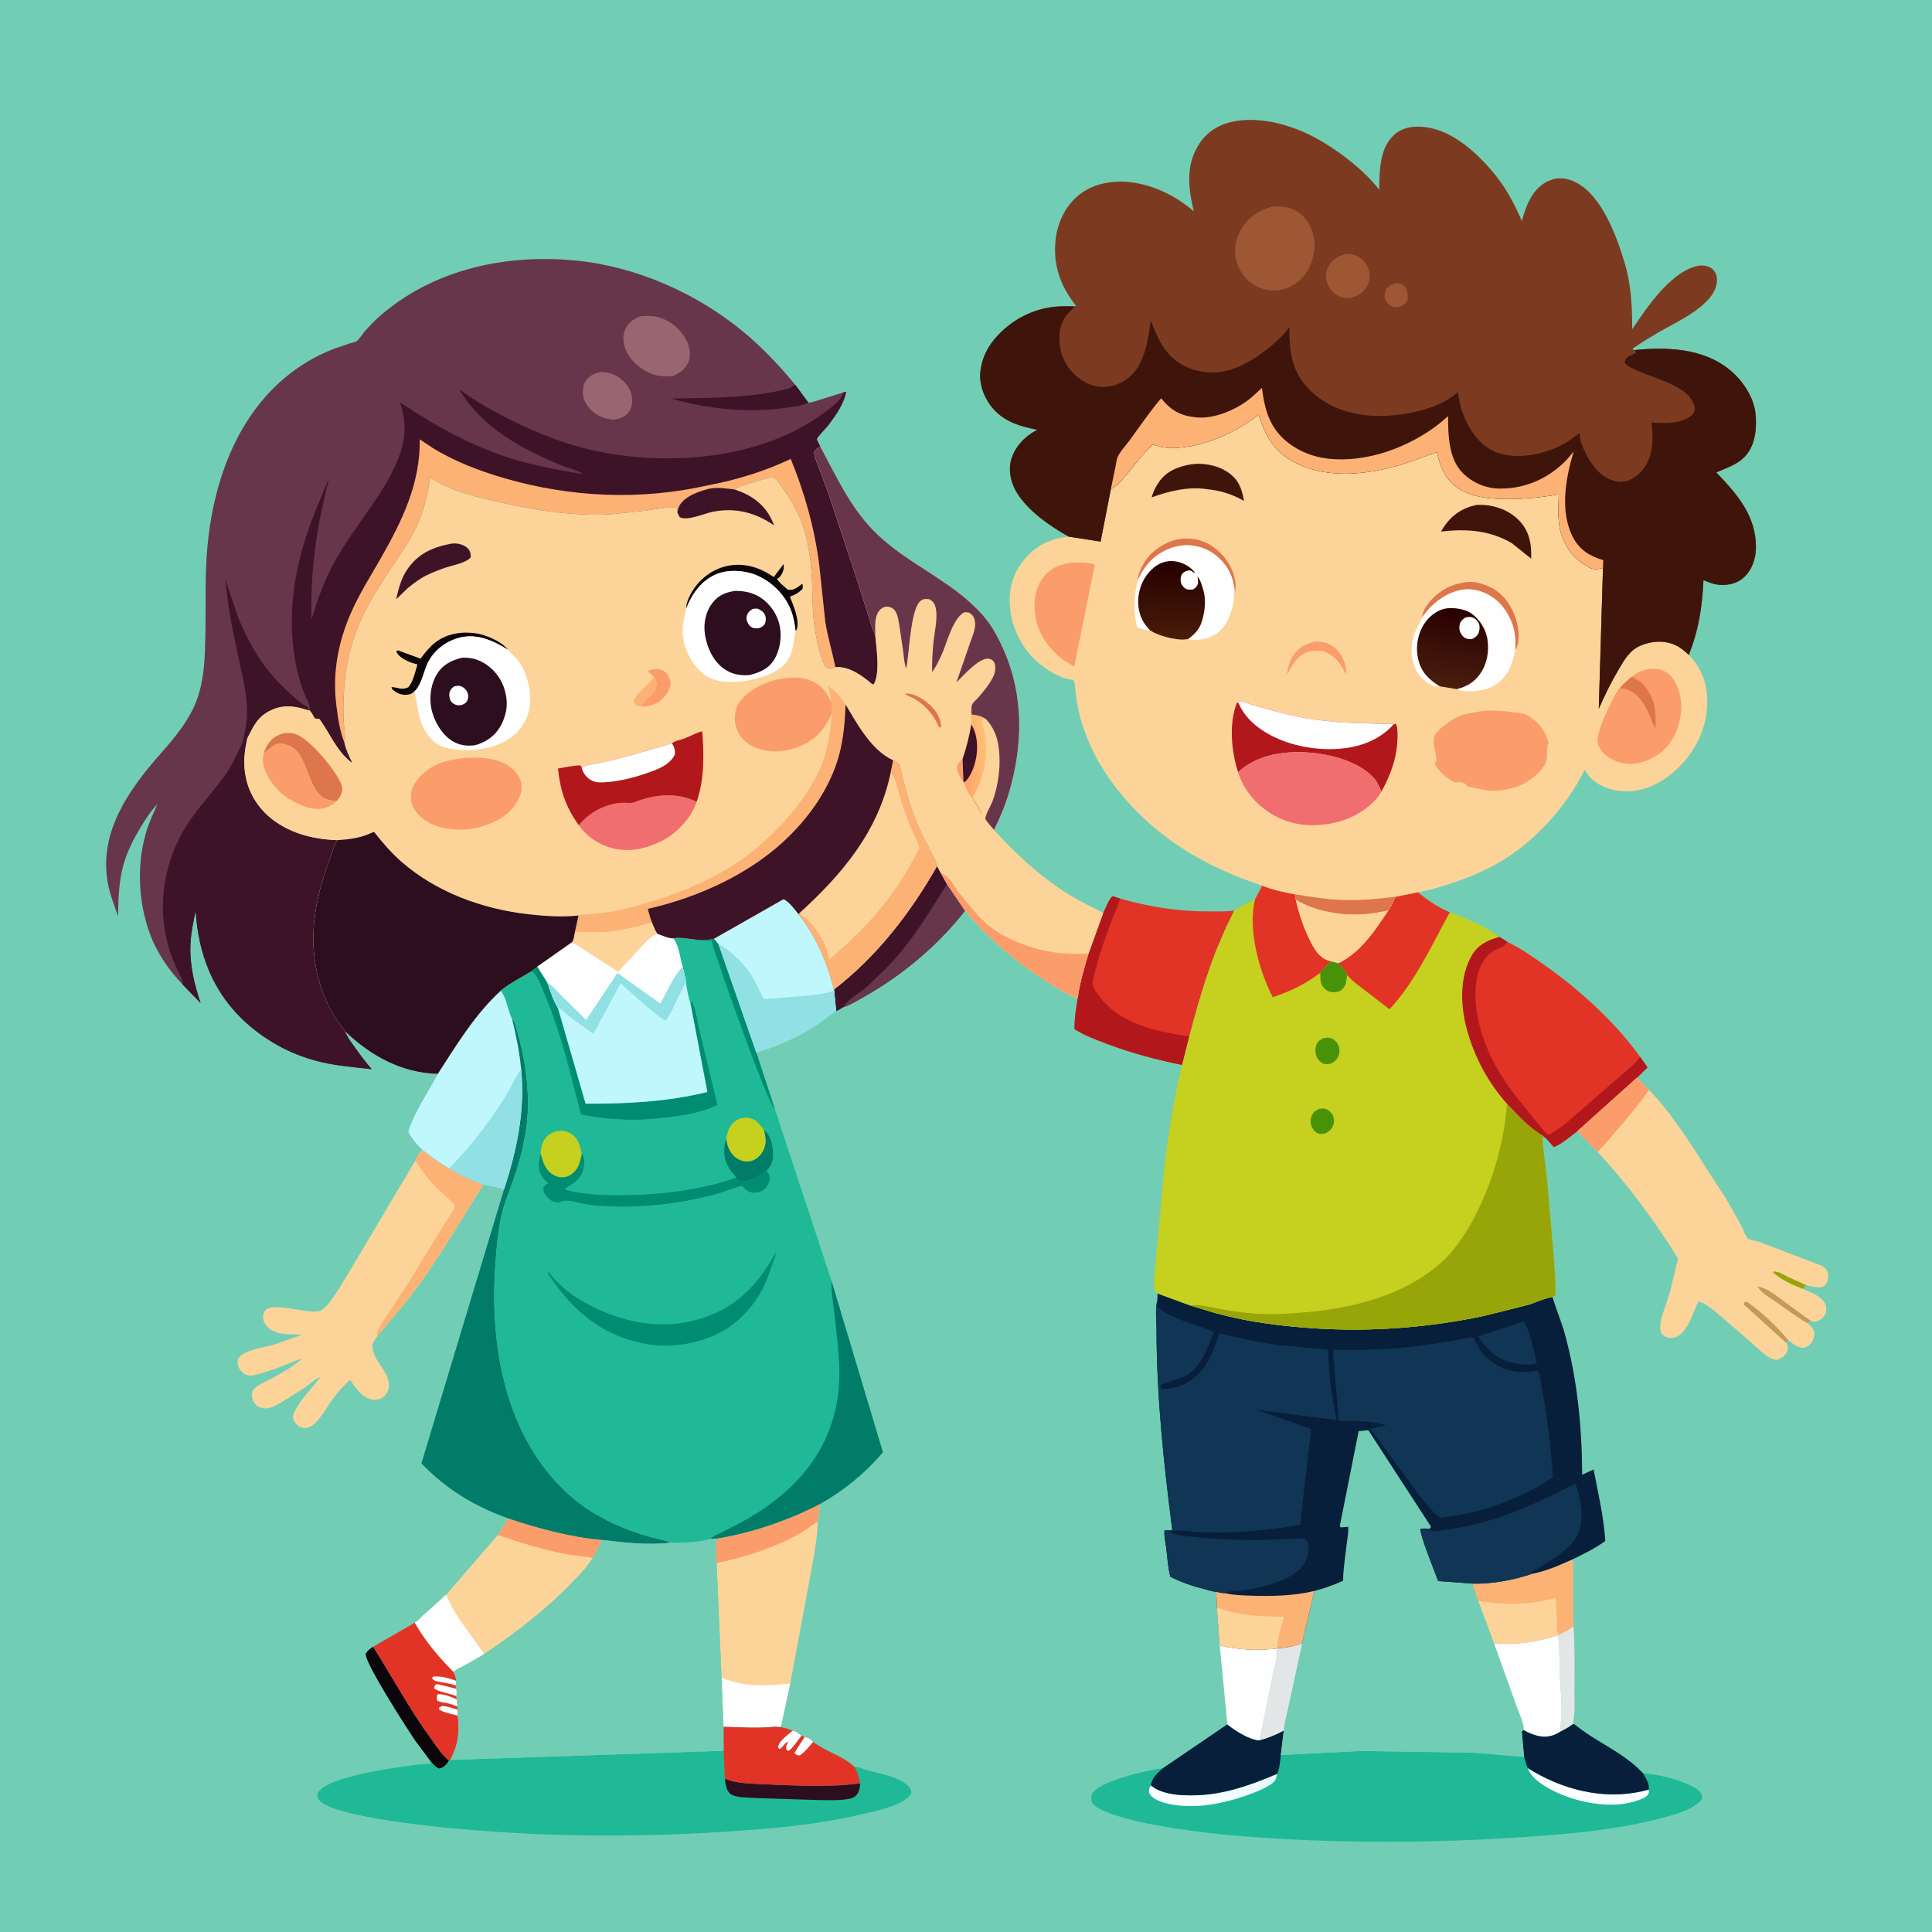
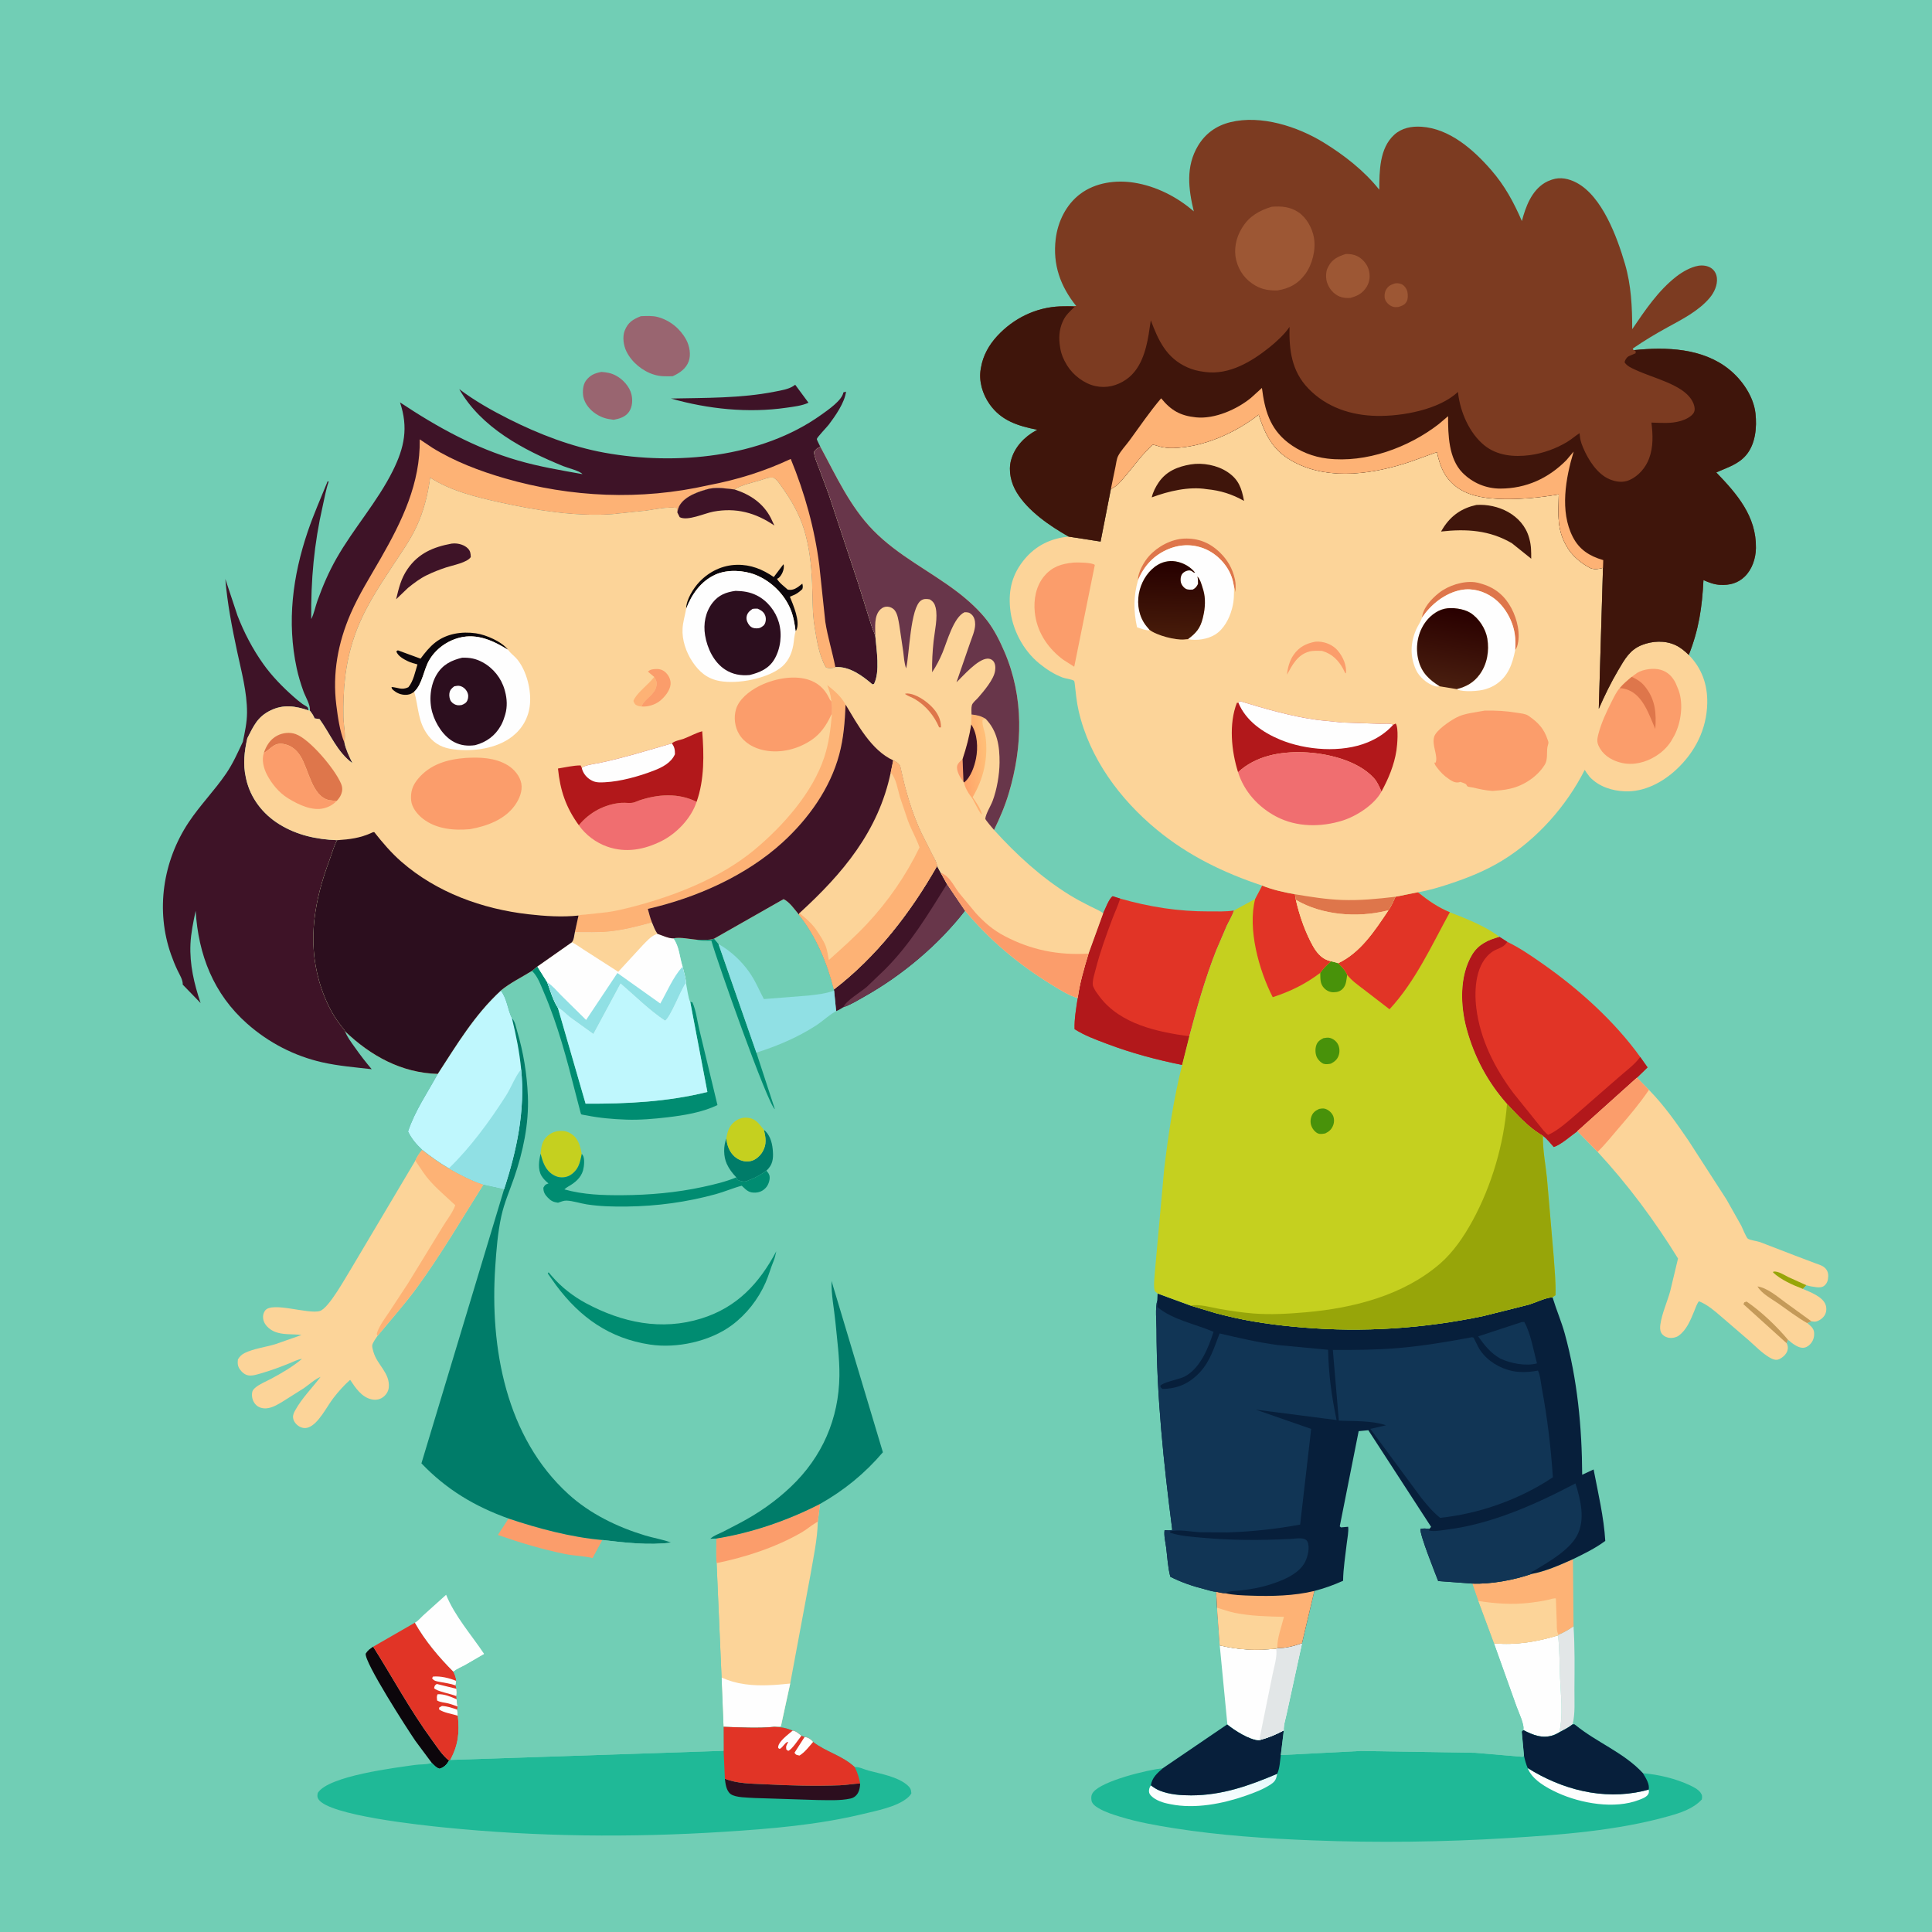
<svg xmlns="http://www.w3.org/2000/svg" version="1.1" style="display: block;" viewBox="0 0 2048 2048" width="1024" height="1024">
  <defs>
    <linearGradient id="Gradient1" gradientUnits="userSpaceOnUse" x1="1287.21" y1="1874.18" x2="1280.55" y2="1916.72">
      <stop class="stop0" offset="0" stop-opacity="1" stop-color="rgb(228,248,251)" />
      <stop class="stop1" offset="1" stop-opacity="1" stop-color="rgb(255,255,255)" />
    </linearGradient>
    <linearGradient id="Gradient2" gradientUnits="userSpaceOnUse" x1="1242.55" y1="595.988" x2="1240.51" y2="675.706">
      <stop class="stop0" offset="0" stop-opacity="1" stop-color="rgb(38,0,0)" />
      <stop class="stop1" offset="1" stop-opacity="1" stop-color="rgb(72,28,10)" />
    </linearGradient>
    <linearGradient id="Gradient3" gradientUnits="userSpaceOnUse" x1="1546.16" y1="646.714" x2="1532.42" y2="726.729">
      <stop class="stop0" offset="0" stop-opacity="1" stop-color="rgb(41,0,0)" />
      <stop class="stop1" offset="1" stop-opacity="1" stop-color="rgb(73,30,15)" />
    </linearGradient>
    <linearGradient id="Gradient4" gradientUnits="userSpaceOnUse" x1="1020.62" y1="801.597" x2="1044.66" y2="798.927">
      <stop class="stop0" offset="0" stop-opacity="1" stop-color="rgb(255,165,105)" />
      <stop class="stop1" offset="1" stop-opacity="1" stop-color="rgb(255,190,119)" />
    </linearGradient>
  </defs>
  <path transform="translate(0,0)" fill="rgb(113,206,181)" d="M -0 -0 L 2048 0 L 2048 2048 L -0 2048 L -0 -0 z" />
  <path transform="translate(0,0)" fill="rgb(226,230,231)" d="M 1668.01 1723.95 C 1669.47 1746.27 1669.11 1768.7 1668.96 1791.05 C 1668.88 1802.42 1669.94 1817.05 1666.97 1827.92 C 1662.74 1831.33 1657.76 1833.71 1652.99 1836.29 C 1657.2 1817.54 1654.44 1797.25 1653.71 1778.2 C 1653.14 1763.27 1653.25 1748.43 1651.63 1733.55 L 1652.09 1732.93 C 1657.75 1730.46 1662.96 1727.5 1668.01 1723.95 z" />
  <path transform="translate(0,0)" fill="rgb(12,6,11)" d="M 457.751 1868.79 L 440.321 1845.37 C 431.694 1832.75 385.97 1761.84 387.677 1752.87 C 389.882 1749.4 392.172 1747.79 395.588 1745.57 C 416.414 1778.62 434.878 1813.01 457.982 1844.56 C 463.308 1851.84 468.872 1860.79 476.041 1866.29 C 473.605 1870.54 470.745 1873.48 466 1874.96 C 462.66 1874.11 460.12 1871.18 457.751 1868.79 z" />
  <path transform="translate(0,0)" fill="rgb(254,254,254)" d="M 1583.66 1742 C 1607.27 1744.09 1629.03 1740.4 1651.63 1733.55 C 1653.25 1748.43 1653.14 1763.27 1653.71 1778.2 C 1654.44 1797.25 1657.2 1817.54 1652.99 1836.29 C 1650.96 1837.46 1648.89 1838.64 1646.66 1839.4 C 1634.99 1843.37 1624.93 1839.21 1614.64 1833.88 C 1616.59 1829.25 1609.51 1814.37 1607.66 1809.21 L 1583.66 1742 z" />
  <path transform="translate(0,0)" fill="rgb(62,19,39)" d="M 993.284 918.032 L 997.171 925.16 L 1003.83 937.144 L 1022.95 965.351 C 994.392 1001.98 956.419 1033.86 915.98 1056.58 C 909.11 1060.44 901.436 1065.26 893.95 1067.67 C 891.47 1069.23 889.117 1070.83 886.336 1071.81 L 884.184 1050.08 L 883.998 1048.79 C 929.32 1014.03 965.18 967.484 993.284 918.032 z" />
  <path transform="translate(0,0)" fill="rgb(104,54,74)" d="M 1003.83 937.144 L 1022.95 965.351 C 994.392 1001.98 956.419 1033.86 915.98 1056.58 C 909.11 1060.44 901.436 1065.26 893.95 1067.67 C 896.775 1060.73 912.81 1051.38 918.884 1046.08 L 938.017 1027.72 C 965.018 1000.74 983.769 969.211 1003.83 937.144 z" />
  <path transform="translate(0,0)" fill="rgb(225,52,38)" d="M 395.588 1745.57 L 439.811 1720.11 C 450.56 1739.24 465.18 1756.53 480.643 1772.09 C 482.268 1775.5 483.286 1778.1 483.683 1781.87 L 482.99 1786.65 L 483.95 1790.22 C 484.077 1792.92 484.266 1795.33 483.814 1798.01 L 484.046 1801.27 L 485.024 1808.97 L 484.723 1812.29 L 485.345 1818.79 C 487.143 1836.76 485.922 1849.26 477.339 1865.59 L 476.041 1866.29 C 468.872 1860.79 463.308 1851.84 457.982 1844.56 C 434.878 1813.01 416.414 1778.62 395.588 1745.57 z" />
  <path transform="translate(0,0)" fill="rgb(254,254,254)" d="M 485.345 1818.79 C 479.164 1816.68 470.806 1815.79 465.5 1812.11 L 465.5 1810.14 L 468.5 1808.4 C 474.249 1808.65 479.314 1810.48 484.723 1812.29 L 485.345 1818.79 z" />
  <path transform="translate(0,0)" fill="rgb(254,254,254)" d="M 482.99 1786.65 C 477.384 1784.57 471.796 1784.01 466 1782.84 C 462.446 1782.13 460.106 1781.96 458.019 1779 L 459 1777.24 C 467.028 1776.52 476.291 1778.77 483.683 1781.87 L 482.99 1786.65 z" />
  <path transform="translate(0,0)" fill="rgb(254,254,254)" d="M 483.814 1798.01 C 478.61 1795.59 462.968 1793.04 460.155 1789.5 C 460.866 1786.76 460.7 1786.66 463 1785.07 L 483.95 1790.22 C 484.077 1792.92 484.266 1795.33 483.814 1798.01 z" />
  <path transform="translate(0,0)" fill="rgb(254,254,254)" d="M 485.024 1808.97 C 481.755 1807.79 478.446 1806.51 475.078 1805.66 C 471.178 1804.66 466.928 1804.66 463.382 1802.64 C 463.191 1799.97 462.538 1798.26 464 1795.93 C 470.789 1795.58 477.92 1798.62 484.046 1801.27 L 485.024 1808.97 z" />
  <path transform="translate(0,0)" fill="rgb(253,178,117)" d="M 1667.39 1652.81 L 1668.01 1723.95 C 1662.96 1727.5 1657.75 1730.46 1652.09 1732.93 L 1651.63 1733.55 C 1629.03 1740.4 1607.27 1744.09 1583.66 1742 L 1566.98 1697.06 L 1560.64 1678.64 C 1580.2 1679.5 1604.97 1674.88 1623.31 1668.49 C 1638.35 1665.75 1653.49 1659.02 1667.39 1652.81 z" />
  <path transform="translate(0,0)" fill="rgb(252,212,153)" d="M 1566.98 1697.06 C 1585.41 1700.01 1603.24 1701.17 1621.83 1699.02 C 1628.32 1698.27 1634.84 1697.26 1641.21 1695.85 C 1642.98 1695.46 1647.9 1693.78 1649.29 1694.48 L 1650.21 1719.54 C 1650.34 1723.74 1649.9 1729.2 1652.09 1732.93 L 1651.63 1733.55 C 1629.03 1740.4 1607.27 1744.09 1583.66 1742 L 1566.98 1697.06 z" />
-   <path transform="translate(0,0)" fill="rgb(252,212,153)" d="M 539.088 1609.72 C 570.232 1620.18 605.809 1629.71 638.634 1632.46 L 628.296 1651.67 C 621.91 1661.93 613.26 1670.5 604.882 1679.13 C 577.172 1707.66 546.133 1731.14 513.286 1753.37 L 493 1765.15 C 488.954 1767.31 484.236 1769.24 480.643 1772.09 C 465.18 1756.53 450.56 1739.24 439.811 1720.11 C 442.42 1719.05 446.321 1714.46 448.612 1712.38 L 472.91 1690.53 L 527.799 1627.12 L 539.088 1609.72 z" />
  <path transform="translate(0,0)" fill="rgb(251,157,107)" d="M 539.088 1609.72 C 570.232 1620.18 605.809 1629.71 638.634 1632.46 L 628.296 1651.67 C 619.085 1649.3 608.695 1649.3 599.164 1647.35 C 574.5 1642.29 551.505 1635.43 527.799 1627.12 L 539.088 1609.72 z" />
  <path transform="translate(0,0)" fill="rgb(254,254,254)" d="M 439.811 1720.11 C 442.42 1719.05 446.321 1714.46 448.612 1712.38 L 472.91 1690.53 C 481.93 1712.97 499.872 1733.25 513.286 1753.37 L 493 1765.15 C 488.954 1767.31 484.236 1769.24 480.643 1772.09 C 465.18 1756.53 450.56 1739.24 439.811 1720.11 z" />
  <path transform="translate(0,0)" fill="rgb(252,212,153)" d="M 759.298 1630.94 C 796.952 1624.95 835.425 1611.68 869.279 1594.25 L 866.918 1612.97 C 866.507 1631.89 862.191 1651.23 859.031 1669.88 L 837.646 1784.63 L 827.778 1829.98 C 825.422 1830.61 823.113 1830.51 820.696 1830.51 C 803.14 1832.28 784.586 1831.02 766.973 1830.52 L 764.891 1778.31 L 759.629 1656.95 C 758.688 1648.52 759.322 1639.45 759.298 1630.94 z" />
  <path transform="translate(0,0)" fill="rgb(251,157,107)" d="M 759.298 1630.94 C 796.952 1624.95 835.425 1611.68 869.279 1594.25 L 866.918 1612.97 L 865.377 1613.86 C 859.925 1617.07 855.141 1621.33 849.625 1624.52 C 822.432 1640.22 790.26 1650.74 759.629 1656.95 C 758.688 1648.52 759.322 1639.45 759.298 1630.94 z" />
  <path transform="translate(0,0)" fill="rgb(254,254,254)" d="M 764.891 1778.31 C 772.725 1781.75 780.521 1784.06 789 1785.21 L 790.675 1785.46 C 805.899 1787.55 822.448 1786.23 837.646 1784.63 L 827.778 1829.98 C 825.422 1830.61 823.113 1830.51 820.696 1830.51 C 803.14 1832.28 784.586 1831.02 766.973 1830.52 L 764.891 1778.31 z" />
  <path transform="translate(0,0)" fill="rgb(225,52,38)" d="M 1169.43 968.041 C 1171.58 963.65 1175.64 952.391 1179.5 950.027 L 1187.38 952.537 C 1219.01 961.501 1248.92 966.228 1281.88 966.127 C 1290.41 966.101 1299.69 966.523 1308.1 965.146 C 1306.29 970.632 1303.12 975.683 1300.63 980.89 L 1289.23 1007.51 C 1277.61 1037.07 1268.88 1067.86 1260.75 1098.53 L 1253.12 1128.89 C 1225.62 1123.3 1199.77 1116.43 1173.45 1106.5 C 1161.63 1102.04 1149.8 1097.77 1139.1 1090.93 C 1138.74 1080.05 1140.83 1068.74 1142.42 1058 C 1144.58 1041.87 1149.19 1026.44 1153.88 1010.9 L 1169.43 968.041 z" />
  <path transform="translate(0,0)" fill="rgb(178,24,27)" d="M 1169.43 968.041 C 1171.58 963.65 1175.64 952.391 1179.5 950.027 L 1187.38 952.537 L 1187.06 953.625 C 1184.89 960.669 1181.64 967.305 1179.05 974.203 C 1172.54 991.562 1166.14 1009.09 1161.57 1027.07 C 1160.31 1032.02 1157.82 1039.31 1158.47 1044.42 C 1158.67 1046 1160.58 1049.21 1161.37 1050.63 L 1164.86 1055.5 L 1165.72 1056.66 C 1187.81 1085.77 1226.8 1093.87 1260.75 1098.53 L 1253.12 1128.89 C 1225.62 1123.3 1199.77 1116.43 1173.45 1106.5 C 1161.63 1102.04 1149.8 1097.77 1139.1 1090.93 C 1138.74 1080.05 1140.83 1068.74 1142.42 1058 C 1144.58 1041.87 1149.19 1026.44 1153.88 1010.9 L 1169.43 968.041 z" />
  <path transform="translate(0,0)" fill="rgb(225,52,38)" d="M 1589.46 993.096 L 1597.72 998.364 C 1610.87 1004.67 1623.1 1013.14 1635.04 1021.48 C 1673.16 1048.11 1711.52 1082.51 1738.71 1120.46 L 1746.49 1131.49 L 1735.24 1142.41 L 1672.11 1199.12 C 1665.63 1203.73 1654.55 1213.55 1647.07 1215.88 C 1643.52 1212 1639.82 1207.01 1635.54 1204 L 1631.92 1201.83 C 1618.91 1193.52 1608.02 1181.43 1597.5 1170.24 C 1576.97 1147.03 1562.93 1120.74 1554.76 1090.88 C 1548.01 1066.18 1546.89 1034.64 1560.52 1012.01 C 1567.11 1001.07 1577.59 996.249 1589.46 993.096 z" />
  <path transform="translate(0,0)" fill="rgb(178,24,27)" d="M 1589.46 993.096 L 1597.72 998.364 L 1596.67 999.938 C 1593.33 1004.64 1587.1 1005.5 1582.5 1008.51 C 1564.03 1020.6 1562.53 1048.9 1564.95 1068.6 C 1569.02 1101.71 1584.4 1132.26 1604.26 1158.69 L 1636.64 1198.97 L 1636.77 1198.98 C 1638.11 1200.46 1639.46 1201.75 1641 1203.03 C 1651.85 1198.36 1663.18 1187.74 1672.21 1180.06 L 1714.78 1142.94 C 1722.82 1135.7 1732.26 1129.2 1738.71 1120.46 L 1746.49 1131.49 L 1735.24 1142.41 L 1672.11 1199.12 C 1665.63 1203.73 1654.55 1213.55 1647.07 1215.88 C 1643.52 1212 1639.82 1207.01 1635.54 1204 L 1631.92 1201.83 C 1618.91 1193.52 1608.02 1181.43 1597.5 1170.24 C 1576.97 1147.03 1562.93 1120.74 1554.76 1090.88 C 1548.01 1066.18 1546.89 1034.64 1560.52 1012.01 C 1567.11 1001.07 1577.59 996.249 1589.46 993.096 z" />
  <path transform="translate(0,0)" fill="rgb(252,212,153)" d="M 440.271 1230.3 C 442.23 1225.87 444.434 1222.62 447.594 1218.96 C 456.826 1226.13 465.679 1232.7 475.829 1238.5 C 487.181 1244.95 499.999 1251.63 512.418 1255.66 C 489.385 1292.24 467.438 1329.87 441.92 1364.85 C 428.837 1382.78 414.296 1398.94 400.254 1416.04 C 398.587 1418.39 394.889 1423.48 394.56 1426.19 C 394.35 1427.92 395.407 1431.42 395.891 1433.14 C 399.751 1446.85 413.753 1455.54 412.104 1471 C 411.653 1475.22 409.03 1478.98 405.586 1481.35 C 402.091 1483.75 397.904 1484.29 393.812 1483.37 C 383.182 1480.95 376.842 1471.13 371.169 1462.68 C 364.598 1468.48 358.777 1475.05 353.418 1481.97 C 346.459 1490.97 337.558 1509.53 326.772 1513.18 C 323.414 1514.31 320.023 1513.81 317 1511.95 C 313.924 1510.06 311.117 1506.7 310.678 1503 C 310.297 1499.8 311.67 1497.27 313.179 1494.56 C 320.183 1481.95 331.137 1471.03 339.848 1459.53 C 333.689 1462.07 327.685 1467.68 322.177 1471.5 L 300.284 1485.32 C 294.831 1488.65 289.312 1492.13 282.812 1492.86 C 279.017 1493.28 274.619 1492.26 271.764 1489.63 C 268.444 1486.58 266.826 1482.02 267.12 1477.5 C 267.337 1474.18 268.534 1472.73 271.003 1470.69 C 275.548 1466.94 282.201 1464.35 287.406 1461.56 C 298.581 1455.57 310.487 1448.64 320.155 1440.46 C 315.987 1440.88 310.579 1443.64 306.661 1445.23 C 296.906 1449.17 286.992 1452.84 276.874 1455.75 C 272.699 1456.95 267.873 1458.61 263.5 1458 C 259.689 1457.47 256.534 1454.71 254.341 1451.67 C 251.852 1448.23 251.751 1445.08 252.208 1441 C 254.138 1437.88 256.141 1435.81 259.5 1434.18 C 268.957 1429.61 281.369 1428.02 291.5 1425.01 L 319.625 1415.17 C 309.885 1413.78 299.098 1415.48 290 1411.12 C 285.488 1408.96 280.734 1404.76 279.366 1399.75 C 278.364 1396.07 278.767 1392.38 281.002 1389.29 C 288.212 1379.35 326.839 1393.51 339.105 1389.69 C 348.655 1386.71 366.68 1353.6 372.449 1344.45 L 440.271 1230.3 z" />
  <path transform="translate(0,0)" fill="rgb(253,178,117)" d="M 440.271 1230.3 C 442.23 1225.87 444.434 1222.62 447.594 1218.96 C 456.826 1226.13 465.679 1232.7 475.829 1238.5 C 487.181 1244.95 499.999 1251.63 512.418 1255.66 C 489.385 1292.24 467.438 1329.87 441.92 1364.85 C 428.837 1382.78 414.296 1398.94 400.254 1416.04 C 399.263 1414.07 399.265 1414.07 399.988 1412 C 402.52 1404.75 408.218 1397.34 412.467 1390.95 L 432.624 1360.22 L 469.388 1300.2 C 473.491 1293.31 480.153 1285.08 482.585 1277.57 C 471.459 1267.02 457.381 1255.68 448.844 1243.01 L 440.271 1230.3 z" />
  <path transform="translate(0,0)" fill="rgb(252,212,153)" d="M 1735.24 1142.41 L 1747.94 1155.32 C 1763.93 1171.58 1776.98 1190.23 1789.82 1209 L 1830.15 1271.48 L 1845.83 1299.29 C 1847.12 1301.81 1850.95 1311.67 1852.8 1313.04 C 1854.92 1314.61 1862.54 1315.6 1865.52 1316.6 L 1903 1331.04 L 1924 1338.98 C 1927.08 1340.17 1931.02 1341.2 1933.6 1343.25 C 1936.78 1345.79 1938.07 1348.85 1937.99 1352.85 C 1937.91 1356.78 1936.98 1360.26 1933.88 1362.86 C 1931.54 1364.82 1928.36 1364.81 1925.43 1364.48 C 1921.81 1364.07 1918.27 1363.44 1914.79 1362.38 L 1911.02 1366.26 C 1918.98 1369.75 1932.09 1374.42 1935.21 1383.12 C 1936.35 1386.29 1936.24 1390.25 1934.72 1393.29 C 1933 1396.74 1929.42 1399.56 1925.76 1400.68 C 1923.8 1401.28 1922.13 1400.96 1920.15 1400.64 L 1915.78 1402.43 C 1919.3 1405.54 1922.83 1407.96 1923.07 1412.95 C 1923.28 1417.55 1922.06 1421.5 1918.87 1424.91 C 1916.67 1427.25 1913.8 1428.9 1910.5 1428.7 C 1905.15 1428.38 1899.15 1423.53 1895.29 1420.15 L 1893.87 1423.85 C 1895.36 1426.21 1895.57 1429.11 1894.73 1431.77 C 1893.48 1435.77 1889.69 1439.05 1886 1440.78 C 1882.38 1442.49 1878.6 1440.66 1875.46 1438.79 C 1867.67 1434.16 1860.72 1426.93 1853.93 1420.92 L 1824.76 1395.8 C 1817.16 1389.31 1810.33 1383.17 1800.93 1379.37 C 1798.49 1382.5 1797.22 1386.85 1795.69 1390.51 C 1791.84 1399.7 1787.79 1409.96 1779.34 1415.96 C 1776.35 1418.07 1771.41 1418.82 1767.86 1417.86 C 1765.02 1417.09 1762.43 1415.48 1760.99 1412.83 C 1759.55 1410.19 1759.65 1406.9 1760.06 1404 C 1761.64 1392.61 1767.17 1380.44 1770.35 1369.22 L 1778.78 1334.08 C 1753.83 1293.68 1725.77 1255.92 1693.52 1221.03 L 1672.11 1199.12 L 1735.24 1142.41 z" />
  <path transform="translate(0,0)" fill="rgb(151,165,9)" d="M 1911.02 1366.26 C 1900.56 1362.28 1887.7 1356.56 1879.5 1348.87 L 1880 1347.87 C 1885.29 1347.5 1891.02 1351.38 1895.67 1353.73 L 1914.79 1362.38 L 1911.02 1366.26 z" />
  <path transform="translate(0,0)" fill="rgb(196,154,89)" d="M 1893.87 1423.85 L 1848.1 1382.5 L 1849.07 1380.5 L 1851.5 1379.7 C 1866.9 1390.2 1883.39 1405.89 1895.29 1420.15 L 1893.87 1423.85 z" />
  <path transform="translate(0,0)" fill="rgb(196,154,89)" d="M 1915.78 1402.43 L 1915.52 1402.45 C 1905.09 1396.49 1895.21 1388.9 1885.37 1381.99 C 1878.06 1376.85 1867.51 1371.48 1863.01 1363.66 C 1873.48 1365.21 1883.89 1374.29 1892.31 1380.43 L 1920.15 1400.64 L 1915.78 1402.43 z" />
  <path transform="translate(0,0)" fill="rgb(251,157,107)" d="M 1735.24 1142.41 L 1747.94 1155.32 C 1738.29 1169.62 1727.57 1182.27 1716.32 1195.31 C 1708.84 1203.98 1701.72 1213.02 1693.52 1221.03 L 1672.11 1199.12 L 1735.24 1142.41 z" />
  <path transform="translate(0,0)" fill="rgb(0,124,105)" d="M 530.834 1050.07 C 537.568 1058.46 537.984 1070.14 542.734 1079.54 C 545.936 1082.48 546.898 1088.61 548.161 1092.88 C 554.876 1115.6 558.573 1138.18 559.566 1161.86 C 560.799 1191.25 554.447 1221.07 544.886 1248.72 C 540.199 1262.28 534.529 1275.06 531.441 1289.18 C 527.56 1306.92 526.199 1324.92 524.979 1343 C 519.192 1428.79 536.269 1523.47 602.5 1583.81 C 625.498 1604.77 654.37 1618.72 683.889 1627.68 C 692.872 1630.4 702.7 1631.88 711.424 1635.21 C 688.2 1638.32 661.799 1635.23 638.634 1632.46 C 605.809 1629.71 570.232 1620.18 539.088 1609.72 C 503.242 1596.85 473.263 1578.99 446.726 1551.21 L 534.388 1260.5 L 512.418 1255.66 C 499.999 1251.63 487.181 1244.95 475.829 1238.5 C 465.679 1232.7 456.826 1226.13 447.594 1218.96 C 441.375 1213.07 436.251 1207.23 432.528 1199.44 C 439.737 1177.62 453.114 1158.41 464.007 1138.36 C 484.433 1106.97 502.977 1075.77 530.834 1050.07 z" />
  <path transform="translate(0,0)" fill="rgb(191,247,253)" d="M 530.834 1050.07 C 537.568 1058.46 537.984 1070.14 542.734 1079.54 C 547.1 1097.55 550.705 1115.06 552.448 1133.55 C 556.798 1177.11 547.862 1219.23 534.388 1260.5 L 512.418 1255.66 C 499.999 1251.63 487.181 1244.95 475.829 1238.5 C 465.679 1232.7 456.826 1226.13 447.594 1218.96 C 441.375 1213.07 436.251 1207.23 432.528 1199.44 C 439.737 1177.62 453.114 1158.41 464.007 1138.36 C 484.433 1106.97 502.977 1075.77 530.834 1050.07 z" />
  <path transform="translate(0,0)" fill="rgb(144,224,228)" d="M 552.448 1133.55 C 556.798 1177.11 547.862 1219.23 534.388 1260.5 L 512.418 1255.66 C 499.999 1251.63 487.181 1244.95 475.829 1238.5 C 498.751 1216.32 519.342 1188.18 536.5 1161.25 C 542.041 1152.55 545.963 1141.27 552.448 1133.55 z" />
  <path transform="translate(0,0)" fill="rgb(31,185,151)" d="M 820.696 1830.51 C 828.041 1830.67 833.411 1831.75 840.278 1834.52 C 843.919 1834.91 846.599 1837.79 849.526 1839.94 L 852.88 1841.28 C 856.211 1841.56 859.076 1843.24 861.352 1845.79 L 861.913 1846.53 C 875.718 1857.16 892.749 1860.84 906.017 1873.17 C 910.49 1872.69 916.103 1875.66 920.434 1876.83 C 933.309 1880.31 951.596 1883.34 961.925 1892.42 C 965.047 1895.16 965.765 1896.88 966.082 1901 C 964.858 1903.31 963.166 1904.87 961.141 1906.47 C 949.735 1915.52 929.04 1919.46 914.979 1922.86 C 867.027 1934.48 817.274 1938.59 768.153 1941.74 C 668.801 1948.11 569.095 1947.15 470 1937.09 C 448.354 1934.89 348.259 1924.57 337.5 1907.15 C 336.052 1904.81 336.348 1903.06 336.898 1900.5 C 348.407 1882.44 419.068 1873.89 439.986 1870.91 C 445.186 1870.17 450.945 1870.59 455.977 1869.29 L 457.751 1868.79 C 460.12 1871.18 462.66 1874.11 466 1874.96 C 470.745 1873.48 473.605 1870.54 476.041 1866.29 L 477.339 1865.59 L 767.05 1855.93 L 766.973 1830.52 C 784.586 1831.02 803.14 1832.28 820.696 1830.51 z" />
  <path transform="translate(0,0)" fill="rgb(44,14,30)" d="M 768.414 1885.53 C 781.84 1890.95 797.038 1890.67 811.364 1891.41 C 837.579 1892.76 863.918 1893.51 890.162 1892.49 C 897.443 1892.2 904.597 1890.9 911.78 1890.51 C 911.72 1893.72 911.115 1897.68 909.528 1900.5 C 907.747 1903.66 905.09 1905.74 901.558 1906.53 C 890.528 1909 877.471 1908.16 866.195 1908.1 L 799.469 1905.95 C 792.839 1905.42 779.817 1905.7 774.5 1901.77 C 769.876 1898.35 768.982 1890.75 768.414 1885.53 z" />
  <path transform="translate(0,0)" fill="rgb(225,52,38)" d="M 820.696 1830.51 C 828.041 1830.67 833.411 1831.75 840.278 1834.52 C 843.919 1834.91 846.599 1837.79 849.526 1839.94 L 852.88 1841.28 C 856.211 1841.56 859.076 1843.24 861.352 1845.79 L 861.913 1846.53 C 875.718 1857.16 892.749 1860.84 906.017 1873.17 C 908.94 1878.85 910.589 1884.26 911.78 1890.51 C 904.597 1890.9 897.443 1892.2 890.162 1892.49 C 863.918 1893.51 837.579 1892.76 811.364 1891.41 C 797.038 1890.67 781.84 1890.95 768.414 1885.53 L 767.05 1855.93 L 766.973 1830.52 C 784.586 1831.02 803.14 1832.28 820.696 1830.51 z" />
  <path transform="translate(0,0)" fill="rgb(254,254,254)" d="M 852.88 1841.28 C 856.211 1841.56 859.076 1843.24 861.352 1845.79 L 861.913 1846.53 C 857.576 1851.49 853.143 1857.5 847.5 1860.96 C 844.574 1860.27 843.881 1860.6 842.185 1858 L 852.88 1841.28 z" />
  <path transform="translate(0,0)" fill="rgb(254,254,254)" d="M 840.278 1834.52 C 843.919 1834.91 846.599 1837.79 849.526 1839.94 C 846.666 1843.5 839.414 1854.8 835.5 1855.99 L 833.528 1854.5 C 832.882 1850.73 833.796 1849.98 835.5 1846.65 C 832.908 1845.85 829.862 1852.48 826.5 1853.96 L 824.931 1853 L 824.851 1852.01 C 825.281 1845.88 835.655 1838.51 840.278 1834.52 z" />
  <path transform="translate(0,0)" fill="rgb(113,206,181)" d="M 753.006 1631.09 L 759.298 1630.94 C 759.322 1639.45 758.688 1648.52 759.629 1656.95 L 764.891 1778.31 L 766.973 1830.52 L 767.05 1855.93 L 477.339 1865.59 C 485.922 1849.26 487.143 1836.76 485.345 1818.79 L 484.723 1812.29 L 485.024 1808.97 L 484.046 1801.27 L 483.814 1798.01 C 484.266 1795.33 484.077 1792.92 483.95 1790.22 L 482.99 1786.65 L 483.683 1781.87 C 483.286 1778.1 482.268 1775.5 480.643 1772.09 C 484.236 1769.24 488.954 1767.31 493 1765.15 L 513.286 1753.37 C 546.133 1731.14 577.172 1707.66 604.882 1679.13 C 613.26 1670.5 621.91 1661.93 628.296 1651.67 L 638.634 1632.46 C 661.799 1635.23 688.2 1638.32 711.424 1635.21 C 713.377 1635.81 717.523 1635.23 719.644 1635.19 C 729.863 1635 743.348 1634.57 753.006 1631.09 z" />
  <path transform="translate(0,0)" fill="rgb(31,185,151)" d="M 1666.97 1827.92 C 1668.7 1827.83 1668.63 1827.49 1670.04 1828.65 C 1692.83 1847.27 1721.4 1857.81 1741.59 1879.69 C 1758.07 1881.06 1776.17 1885.35 1791.19 1892.39 C 1794.85 1894.11 1800.08 1896.72 1802.5 1900.09 C 1804.51 1902.89 1804.59 1904.22 1804 1907.5 C 1794.72 1917.55 1781.2 1921.76 1768.34 1925.37 C 1714.09 1940.58 1654.72 1945 1598.65 1948.43 C 1529.44 1952.67 1460.55 1953.55 1391.27 1950.86 C 1342.44 1948.96 1293.31 1945.65 1245 1938.07 C 1225.94 1935.07 1206.21 1931.59 1187.75 1925.93 C 1179.95 1923.55 1171.65 1920.95 1164.61 1916.8 C 1161.54 1915 1157.58 1912.33 1157.01 1908.5 C 1156.52 1905.24 1156.74 1902.62 1158.72 1900 C 1167.98 1887.72 1216.73 1876.08 1232.76 1874.35 L 1301.07 1827.87 C 1308.53 1834.03 1325.05 1844.6 1334.84 1844.68 C 1344.35 1842.11 1352.22 1838.96 1360.89 1834.27 L 1357.7 1860.44 L 1442.46 1856.1 L 1563.72 1858.03 L 1612.49 1862.18 C 1614.79 1862.26 1613.84 1862.6 1615.49 1861.24 L 1613.1 1835.53 L 1614.64 1833.88 C 1624.93 1839.21 1634.99 1843.37 1646.66 1839.4 C 1648.89 1838.64 1650.96 1837.46 1652.99 1836.29 C 1657.76 1833.71 1662.74 1831.33 1666.97 1827.92 z" />
  <path transform="translate(0,0)" fill="rgb(254,254,254)" d="M 1619.42 1874.22 C 1655.66 1897 1699.17 1908.44 1741.71 1898.58 L 1747.64 1897.03 C 1747.87 1898.3 1748.1 1899.46 1747.7 1900.74 C 1746.47 1904.71 1741.02 1906.59 1737.5 1907.95 C 1711.56 1918.05 1675.9 1911.78 1651.13 1900.46 C 1639.54 1895.15 1624.07 1886.71 1619.42 1874.22 z" />
  <path transform="translate(0,0)" fill="url(#Gradient1)" d="M 1219.97 1892.56 C 1222.9 1894.74 1226.07 1896.87 1229.48 1898.2 C 1240.01 1902.32 1251.51 1903.17 1262.7 1903.16 C 1295.57 1903.11 1324.05 1892.98 1353.92 1880.28 C 1352.72 1885.93 1352.05 1888.2 1347.09 1891.5 C 1339.02 1896.85 1329.63 1900.34 1320.54 1903.52 C 1296.01 1912.1 1266.56 1917.79 1240.78 1912.53 L 1239 1912.15 L 1237.27 1911.8 C 1231.23 1910.52 1222.26 1907.21 1218.77 1901.75 C 1217.72 1900.12 1217.85 1897.89 1218.31 1896.01 C 1218.6 1894.81 1219.38 1893.61 1219.97 1892.56 z" />
  <path transform="translate(0,0)" fill="rgb(7,31,59)" d="M 1666.97 1827.92 C 1668.7 1827.83 1668.63 1827.49 1670.04 1828.65 C 1692.83 1847.27 1721.4 1857.81 1741.59 1879.69 C 1744.47 1884.57 1748.97 1891.2 1747.64 1897.03 L 1741.71 1898.58 C 1699.17 1908.44 1655.66 1897 1619.42 1874.22 C 1617.61 1870 1616.48 1865.71 1615.49 1861.24 L 1613.1 1835.53 L 1614.64 1833.88 C 1624.93 1839.21 1634.99 1843.37 1646.66 1839.4 C 1648.89 1838.64 1650.96 1837.46 1652.99 1836.29 C 1657.76 1833.71 1662.74 1831.33 1666.97 1827.92 z" />
  <path transform="translate(0,0)" fill="rgb(7,31,59)" d="M 1301.07 1827.87 C 1308.53 1834.03 1325.05 1844.6 1334.84 1844.68 C 1344.35 1842.11 1352.22 1838.96 1360.89 1834.27 L 1357.7 1860.44 C 1356.92 1866.7 1356.52 1874.52 1353.92 1880.28 C 1324.05 1892.98 1295.57 1903.11 1262.7 1903.16 C 1251.51 1903.17 1240.01 1902.32 1229.48 1898.2 C 1226.07 1896.87 1222.9 1894.74 1219.97 1892.56 C 1221.17 1884.32 1226.85 1879.5 1232.76 1874.35 L 1301.07 1827.87 z" />
  <path transform="translate(0,0)" fill="rgb(113,206,181)" d="M 1393.29 1686.47 C 1404.03 1683.72 1413.58 1680.23 1423.72 1675.71 C 1423.9 1662.53 1426.18 1648.85 1427.66 1635.73 C 1428.26 1630.38 1429.75 1623.74 1429.1 1618.44 L 1421.5 1619.11 L 1420.19 1618 L 1440.24 1517.09 L 1450.5 1516.09 L 1517.01 1618.5 L 1515.21 1620.72 C 1511.94 1620.36 1509.03 1619.92 1505.79 1620.72 C 1504.71 1626.45 1521.31 1667.39 1524.55 1675.98 L 1560.64 1678.64 L 1566.98 1697.06 L 1583.66 1742 L 1607.66 1809.21 C 1609.51 1814.37 1616.59 1829.25 1614.64 1833.88 L 1613.1 1835.53 L 1615.49 1861.24 C 1613.84 1862.6 1614.79 1862.26 1612.49 1862.18 L 1563.72 1858.03 L 1442.46 1856.1 L 1357.7 1860.44 L 1360.89 1834.27 C 1352.22 1838.96 1344.35 1842.11 1334.84 1844.68 C 1325.05 1844.6 1308.53 1834.03 1301.07 1827.87 L 1292.97 1744.13 C 1313.28 1749.04 1332.02 1749.8 1352.82 1747.57 L 1354.09 1746.93 C 1362.53 1747.53 1372.31 1744.64 1380.2 1741.87 L 1393.29 1686.47 z" />
  <path transform="translate(0,0)" fill="rgb(254,254,254)" d="M 1380.2 1741.87 L 1364.05 1815.96 C 1363.08 1820.82 1360.3 1829.5 1360.89 1834.27 C 1352.22 1838.96 1344.35 1842.11 1334.84 1844.68 C 1325.05 1844.6 1308.53 1834.03 1301.07 1827.87 L 1292.97 1744.13 C 1313.28 1749.04 1332.02 1749.8 1352.82 1747.57 L 1354.09 1746.93 C 1362.53 1747.53 1372.31 1744.64 1380.2 1741.87 z" />
  <path transform="translate(0,0)" fill="rgb(226,230,231)" d="M 1380.2 1741.87 L 1364.05 1815.96 C 1363.08 1820.82 1360.3 1829.5 1360.89 1834.27 C 1352.22 1838.96 1344.35 1842.11 1334.84 1844.68 L 1348.75 1776.01 C 1350.4 1767.64 1354.23 1755.92 1352.82 1747.57 L 1354.09 1746.93 C 1362.53 1747.53 1372.31 1744.64 1380.2 1741.87 z" />
  <path transform="translate(0,0)" fill="rgb(7,31,59)" d="M 1227.13 1371.18 L 1261.93 1383.92 L 1288.89 1392.04 L 1298.02 1394.35 C 1325.18 1401.2 1352.96 1404.85 1380.83 1407.17 C 1445.2 1412.52 1508.81 1408.3 1572.03 1395.14 L 1620.39 1383.02 C 1627.93 1380.75 1636.7 1376.27 1644.33 1375.26 L 1645.75 1375.1 L 1645.99 1375.92 C 1649.83 1388.64 1655.16 1400.8 1658.71 1413.67 C 1672.11 1462.34 1676.96 1512.97 1677.18 1563.31 L 1689.29 1557.68 C 1693.99 1582.34 1700.2 1608.36 1701.66 1633.43 C 1690.81 1641.45 1679.45 1646.92 1667.39 1652.81 C 1653.49 1659.02 1638.35 1665.75 1623.31 1668.49 C 1604.97 1674.88 1580.2 1679.5 1560.64 1678.64 L 1524.55 1675.98 C 1521.31 1667.39 1504.71 1626.45 1505.79 1620.72 C 1509.03 1619.92 1511.94 1620.36 1515.21 1620.72 L 1517.01 1618.5 L 1450.5 1516.09 L 1440.24 1517.09 L 1420.19 1618 L 1421.5 1619.11 L 1429.1 1618.44 C 1429.75 1623.74 1428.26 1630.38 1427.66 1635.73 C 1426.18 1648.85 1423.9 1662.53 1423.72 1675.71 C 1413.58 1680.23 1404.03 1683.72 1393.29 1686.47 L 1380.2 1741.87 C 1372.31 1744.64 1362.53 1747.53 1354.09 1746.93 L 1352.82 1747.57 C 1332.02 1749.8 1313.28 1749.04 1292.97 1744.13 L 1290.09 1704.24 L 1289.16 1687.32 C 1285.7 1687.31 1280.57 1685.52 1277.14 1684.66 C 1264.24 1681.43 1252.51 1677.42 1240.63 1671.45 C 1237.96 1661.77 1237.48 1650.55 1236.2 1640.56 C 1235.45 1634.7 1233.66 1627.9 1234.5 1622.04 C 1237.21 1622.19 1240.04 1622.64 1242.65 1621.74 C 1233.56 1550.96 1226.05 1480.72 1225.95 1409.24 C 1225.94 1399.96 1224.39 1387.23 1226.77 1378.36 L 1227.13 1371.18 z" />
  <path transform="translate(0,0)" fill="rgb(17,53,85)" d="M 1612.91 1401.5 L 1615.77 1401.3 C 1622.68 1413.43 1625.54 1431.69 1629.29 1445.22 C 1617.58 1448.52 1600.88 1445.18 1590.31 1440.1 C 1580.14 1434.35 1573.54 1426.02 1566.92 1416.61 L 1612.91 1401.5 z" />
  <path transform="translate(0,0)" fill="rgb(253,178,117)" d="M 1298.74 1688.85 C 1307.53 1690.96 1317.07 1691.15 1326.08 1691.47 C 1347.8 1692.24 1372.12 1691.71 1393.29 1686.47 L 1380.2 1741.87 C 1372.31 1744.64 1362.53 1747.53 1354.09 1746.93 L 1352.82 1747.57 C 1332.02 1749.8 1313.28 1749.04 1292.97 1744.13 L 1290.09 1704.24 L 1289.16 1687.32 C 1292.11 1687.88 1295.78 1688.98 1298.74 1688.85 z" />
  <path transform="translate(0,0)" fill="rgb(252,212,153)" d="M 1290.09 1704.24 C 1296.39 1706.12 1302.51 1708.41 1308.97 1709.71 C 1325.8 1713.1 1343.96 1713.56 1361.04 1713.9 C 1358.79 1723.24 1353.43 1737.49 1354.09 1746.93 L 1352.82 1747.57 C 1332.02 1749.8 1313.28 1749.04 1292.97 1744.13 L 1290.09 1704.24 z" />
  <path transform="translate(0,0)" fill="rgb(17,53,85)" d="M 1515.21 1620.72 L 1514.93 1622.49 C 1520.96 1623.66 1527.41 1622.24 1533.47 1621.49 C 1581.26 1615.54 1627.82 1594.69 1670.06 1572.46 C 1675.52 1589.89 1680.85 1611.17 1671.45 1628.26 C 1663.02 1643.59 1641.3 1655.9 1626.57 1664.78 C 1624.5 1666.02 1622.7 1665.98 1623.31 1668.49 C 1604.97 1674.88 1580.2 1679.5 1560.64 1678.64 L 1524.55 1675.98 C 1521.31 1667.39 1504.71 1626.45 1505.79 1620.72 C 1509.03 1619.92 1511.94 1620.36 1515.21 1620.72 z" />
  <path transform="translate(0,0)" fill="rgb(17,53,85)" d="M 1560.35 1417.5 L 1562.07 1417.96 L 1566.88 1427.63 C 1573.14 1439.47 1585.4 1448.17 1598.09 1452 L 1599.62 1452.45 C 1608.52 1455.16 1619.76 1454.77 1628.89 1453.14 L 1630.28 1452.88 C 1632.85 1457.95 1633.32 1465.78 1634.37 1471.42 C 1640.23 1502.75 1644 1534.17 1646.13 1565.96 C 1611.17 1589.37 1568.26 1604.65 1526.58 1608.97 C 1518.84 1602.82 1512.96 1595.62 1506.76 1587.98 L 1452.6 1514.68 L 1469.27 1510.86 C 1454.29 1505.73 1435.02 1506.61 1419.22 1505.95 L 1412.87 1430.96 C 1435.56 1431.1 1458.63 1430.96 1481.24 1429.07 C 1507.98 1426.84 1534.02 1422.47 1560.35 1417.5 z" />
  <path transform="translate(0,0)" fill="rgb(17,53,85)" d="M 1226.77 1378.36 L 1226.95 1379.96 C 1227.12 1381.89 1227.03 1383.58 1226.86 1385.5 C 1242.87 1399.06 1267.43 1403.55 1286.4 1411.79 C 1281.08 1428.58 1272.23 1450.88 1255.4 1459.39 C 1249.8 1462.23 1233.19 1465.02 1229.94 1469 C 1230.54 1471.22 1230.54 1471.09 1232.5 1472.34 C 1248.35 1471.97 1260.61 1466.68 1271.59 1455.01 C 1283.04 1442.84 1286.93 1428.55 1292.83 1413.5 C 1313.17 1418.24 1333.57 1423.01 1354.3 1425.78 L 1407.86 1430.83 C 1408.27 1456.43 1411.63 1480.32 1416.83 1505.32 L 1331.14 1494.27 L 1389.9 1514.71 L 1378.2 1616.12 C 1352.43 1620.86 1327.02 1623.63 1300.82 1624.45 L 1272.19 1624.26 C 1262.64 1623.76 1248.87 1620.8 1240.01 1623.47 L 1240.5 1624.69 C 1250.38 1628.21 1262.43 1628.94 1272.86 1629.91 C 1305.17 1632.93 1335.77 1632.94 1368.15 1631.33 C 1372.96 1631.09 1383.25 1628.98 1385.85 1634 C 1388.88 1639.84 1386.26 1650.22 1383.48 1655.69 C 1376.52 1669.39 1357.4 1676.34 1343.44 1680.54 C 1334.47 1683.23 1325.27 1684.65 1316 1685.86 C 1310.84 1686.54 1303.04 1686.17 1298.74 1688.85 C 1295.78 1688.98 1292.11 1687.88 1289.16 1687.32 C 1285.7 1687.31 1280.57 1685.52 1277.14 1684.66 C 1264.24 1681.43 1252.51 1677.42 1240.63 1671.45 C 1237.96 1661.77 1237.48 1650.55 1236.2 1640.56 C 1235.45 1634.7 1233.66 1627.9 1234.5 1622.04 C 1237.21 1622.19 1240.04 1622.64 1242.65 1621.74 C 1233.56 1550.96 1226.05 1480.72 1225.95 1409.24 C 1225.94 1399.96 1224.39 1387.23 1226.77 1378.36 z" />
  <path transform="translate(0,0)" fill="rgb(197,208,31)" d="M 1338.01 938.772 C 1348.62 943.14 1361.35 945.948 1372.69 947.944 L 1373.68 953.92 C 1377.2 969.129 1382.07 983.762 1389.08 997.74 C 1392.39 1004.34 1396.35 1011.29 1402.62 1015.5 C 1405.25 1017.27 1408.06 1018.29 1411.13 1018.99 C 1413.6 1019.6 1416.17 1020.08 1418.53 1021.05 C 1442.44 1009.64 1457.31 986.506 1471.66 965.18 C 1474.88 960.647 1476.99 955.63 1479.28 950.589 L 1502.98 945.837 C 1513.85 954.521 1523.99 961.702 1536.88 967.028 C 1554.33 973.873 1574.54 981.666 1589.46 993.096 C 1577.59 996.249 1567.11 1001.07 1560.52 1012.01 C 1546.89 1034.64 1548.01 1066.18 1554.76 1090.88 C 1562.93 1120.74 1576.97 1147.03 1597.5 1170.24 C 1608.02 1181.43 1618.91 1193.52 1631.92 1201.83 L 1635.54 1204 C 1635.28 1218.94 1638.3 1233.92 1639.82 1248.75 L 1646.97 1331.88 C 1647.86 1345.44 1649.36 1359.42 1648.91 1373 L 1645.75 1375.1 L 1644.33 1375.26 C 1636.7 1376.27 1627.93 1380.75 1620.39 1383.02 L 1572.03 1395.14 C 1508.81 1408.3 1445.2 1412.52 1380.83 1407.17 C 1352.96 1404.85 1325.18 1401.2 1298.02 1394.35 L 1288.89 1392.04 L 1261.93 1383.92 L 1227.13 1371.18 L 1224.5 1369.02 C 1222.05 1366.02 1224.19 1350.68 1224.4 1346.11 L 1234.12 1238.89 C 1238.57 1202.17 1244.04 1164.78 1253.12 1128.89 L 1260.75 1098.53 C 1268.88 1067.86 1277.61 1037.07 1289.23 1007.51 L 1300.63 980.89 C 1303.12 975.683 1306.29 970.632 1308.1 965.146 L 1330.54 952.942 L 1338.01 938.772 z" />
  <path transform="translate(0,0)" fill="rgb(72,146,10)" d="M 1398.3 1175.5 C 1400.18 1175.17 1402.22 1174.78 1404.12 1175.22 C 1407.55 1176 1411 1178.81 1412.67 1181.87 C 1414.41 1185.05 1414.52 1189.23 1413.29 1192.61 C 1411.65 1197.08 1408.97 1199.48 1404.78 1201.5 C 1402.96 1201.84 1400.84 1202.16 1399 1201.98 C 1395.94 1201.68 1393.12 1198.9 1391.57 1196.43 C 1389.14 1192.56 1388.61 1188.29 1390.01 1183.97 C 1391.48 1179.42 1394.15 1177.51 1398.3 1175.5 z" />
  <path transform="translate(0,0)" fill="rgb(72,146,10)" d="M 1402.88 1100.5 C 1405.17 1100.14 1407.57 1099.63 1409.85 1100.26 C 1413.26 1101.2 1416.23 1103.46 1418.02 1106.5 C 1420.1 1110.05 1420.39 1114.99 1419.04 1118.85 C 1417.54 1123.14 1414.72 1125.46 1410.81 1127.5 C 1408.61 1128.01 1405.33 1128.39 1403.17 1127.68 C 1400.59 1126.83 1397.75 1123.93 1396.39 1121.62 C 1394.19 1117.91 1393.94 1112.19 1395.26 1108.14 C 1396.59 1104.09 1399.26 1102.36 1402.88 1100.5 z" />
  <path transform="translate(0,0)" fill="rgb(72,146,10)" d="M 1411.13 1018.99 C 1413.6 1019.6 1416.17 1020.08 1418.53 1021.05 C 1422.22 1024.81 1426 1028.45 1428.07 1033.4 C 1427.33 1038.19 1427.1 1043.86 1423.79 1047.65 C 1421.01 1050.84 1417.71 1051.8 1413.5 1051.83 C 1409.75 1051.85 1406.36 1050.22 1403.76 1047.58 C 1399.12 1042.88 1399.69 1037.43 1399.54 1031.27 C 1402.98 1026.38 1406.59 1022.85 1411.13 1018.99 z" />
  <path transform="translate(0,0)" fill="rgb(225,52,38)" d="M 1338.01 938.772 C 1348.62 943.14 1361.35 945.948 1372.69 947.944 L 1373.68 953.92 C 1377.2 969.129 1382.07 983.762 1389.08 997.74 C 1392.39 1004.34 1396.35 1011.29 1402.62 1015.5 C 1405.25 1017.27 1408.06 1018.29 1411.13 1018.99 C 1406.59 1022.85 1402.98 1026.38 1399.54 1031.27 C 1383.59 1043.25 1368.15 1050.84 1349.15 1057.06 C 1334.54 1028.54 1322.31 984.703 1330.54 952.942 L 1338.01 938.772 z" />
  <path transform="translate(0,0)" fill="rgb(225,52,38)" d="M 1479.28 950.589 L 1502.98 945.837 C 1513.85 954.521 1523.99 961.702 1536.88 967.028 C 1517.57 1002.15 1500.47 1040.17 1472.95 1069.86 L 1445.66 1048.86 C 1439.47 1044.14 1432.91 1039.57 1428.07 1033.4 C 1426 1028.45 1422.22 1024.81 1418.53 1021.05 C 1442.44 1009.64 1457.31 986.506 1471.66 965.18 C 1474.88 960.647 1476.99 955.63 1479.28 950.589 z" />
  <path transform="translate(0,0)" fill="rgb(151,165,9)" d="M 1597.5 1170.24 C 1608.02 1181.43 1618.91 1193.52 1631.92 1201.83 L 1635.54 1204 C 1635.28 1218.94 1638.3 1233.92 1639.82 1248.75 L 1646.97 1331.88 C 1647.86 1345.44 1649.36 1359.42 1648.91 1373 L 1645.75 1375.1 L 1644.33 1375.26 C 1636.7 1376.27 1627.93 1380.75 1620.39 1383.02 L 1572.03 1395.14 C 1508.81 1408.3 1445.2 1412.52 1380.83 1407.17 C 1352.96 1404.85 1325.18 1401.2 1298.02 1394.35 L 1288.89 1392.04 L 1261.93 1383.92 C 1271.82 1382.23 1283.42 1385.88 1293.26 1387.58 C 1304.91 1389.59 1316.66 1391.39 1328.46 1392.33 C 1347.12 1393.82 1365.89 1392.67 1384.5 1391.04 C 1434.66 1386.65 1487.47 1373.24 1526.39 1339.62 C 1540.61 1327.34 1552.02 1310.43 1560.97 1294 C 1581.37 1256.58 1594.17 1212.7 1597.5 1170.24 z" />
-   <path transform="translate(0,0)" fill="rgb(31,185,151)" d="M 756.854 995.069 L 830.584 953.135 C 836.85 955.934 842.429 964.175 846.754 969.373 C 865.134 992.282 876.906 1020.48 883.998 1048.79 L 884.184 1050.08 L 886.336 1071.81 L 884.59 1072.82 C 877.903 1076.8 871.714 1082.77 865 1087.1 C 845.321 1099.81 824.04 1108.75 801.806 1115.86 L 821.419 1175.82 L 881.452 1357.89 L 935.903 1539.47 C 916.772 1561.92 894.964 1579.72 869.279 1594.25 C 835.425 1611.68 796.952 1624.95 759.298 1630.94 L 753.006 1631.09 C 743.348 1634.57 729.863 1635 719.644 1635.19 C 717.523 1635.23 713.377 1635.81 711.424 1635.21 C 702.7 1631.88 692.872 1630.4 683.889 1627.68 C 654.37 1618.72 625.498 1604.77 602.5 1583.81 C 536.269 1523.47 519.192 1428.79 524.979 1343 C 526.199 1324.92 527.56 1306.92 531.441 1289.18 C 534.529 1275.06 540.199 1262.28 544.886 1248.72 C 554.447 1221.07 560.799 1191.25 559.566 1161.86 C 558.573 1138.18 554.876 1115.6 548.161 1092.88 C 546.898 1088.61 545.936 1082.48 542.734 1079.54 C 537.984 1070.14 537.568 1058.46 530.834 1050.07 C 540.25 1042.15 553.29 1035.77 563.835 1029.22 L 569.602 1024.51 L 606.089 998.89 C 608.42 996.528 608.666 991.475 609.387 988.175 C 621.396 988.117 633.686 988.688 645.64 987.5 C 661.052 985.968 676.25 982.01 691.13 977.861 C 692.836 982.041 694.351 986.157 696.939 989.889 C 701.221 991.284 709.422 995.057 713.738 994.674 C 721.132 993.207 730.906 995.456 738.451 996.126 C 744.336 996.126 751.244 996.813 756.854 995.069 z" />
  <path transform="translate(0,0)" fill="rgb(0,124,105)" d="M 809.721 1197.57 C 815.822 1202.49 818.315 1210.36 819.075 1218 C 819.803 1225.31 819.9 1232.53 814.829 1238.42 C 813.467 1240.01 813.758 1239.67 812.354 1240.93 C 808.072 1244.09 804.279 1246.33 799.539 1248.7 L 791.238 1252.12 C 788.001 1253.11 784.411 1251.9 781.5 1250.49 L 780.529 1248.05 C 776.373 1243.68 772.889 1239.22 770.403 1233.7 C 766.843 1225.78 766.763 1215.02 769.936 1206.95 L 770.353 1209.82 C 771.553 1216.94 774.829 1223.63 780.951 1227.73 C 785.463 1230.76 790.714 1231.91 796.085 1230.7 C 800.983 1229.6 805.812 1225.21 808.303 1220.97 C 813 1212.97 811.803 1206.08 809.721 1197.57 z" />
  <path transform="translate(0,0)" fill="rgb(0,140,113)" d="M 738.451 996.126 C 744.336 996.126 751.244 996.813 756.854 995.069 L 761.625 1000.74 L 801.806 1115.86 L 821.419 1175.82 C 813.94 1171.24 759.639 1017.49 754.052 997.025 C 749.082 997.196 744.188 997.569 739.312 996.36 L 738.451 996.126 z" />
  <path transform="translate(0,0)" fill="rgb(197,208,31)" d="M 769.936 1206.95 C 771.086 1199.66 772.719 1193.76 778.741 1189.01 C 783.132 1185.55 787.916 1184.18 793.5 1185 C 801.284 1186.14 804.38 1191.12 808.955 1196.66 L 809.721 1197.57 C 811.803 1206.08 813 1212.97 808.303 1220.97 C 805.812 1225.21 800.983 1229.6 796.085 1230.7 C 790.714 1231.91 785.463 1230.76 780.951 1227.73 C 774.829 1223.63 771.553 1216.94 770.353 1209.82 L 769.936 1206.95 z" />
  <path transform="translate(0,0)" fill="rgb(197,208,31)" d="M 573.102 1222.95 C 573.657 1215.57 574.697 1208.98 580.678 1203.9 C 585.578 1199.74 591.408 1198.26 597.76 1198.95 C 602.564 1199.48 607.709 1202.69 610.593 1206.54 C 614.28 1211.47 615.442 1217.28 616.678 1223.17 C 615.771 1227.63 614.917 1232.39 612.889 1236.5 C 610.562 1241.22 606.016 1245.8 600.878 1247.31 C 595.724 1248.82 590.749 1248.09 586.217 1245.28 C 577.991 1240.19 575.288 1231.79 573.102 1222.95 z" />
  <path transform="translate(0,0)" fill="rgb(0,140,113)" d="M 616.678 1223.17 L 617.653 1224.36 C 620.148 1227.83 619.181 1236.58 618.044 1240.66 C 615.833 1248.59 609.404 1253.8 602.513 1257.69 C 600.875 1258.61 599.643 1259.56 598.247 1260.8 C 618.46 1266.48 638.974 1267.1 659.875 1266.97 C 688.423 1266.78 717.194 1264.26 745.123 1258.19 C 757.07 1255.59 769.201 1252.74 780.529 1248.05 L 781.5 1250.49 C 784.411 1251.9 788.001 1253.11 791.238 1252.12 L 799.539 1248.7 C 804.279 1246.33 808.072 1244.09 812.354 1240.93 C 814.167 1243 815.602 1244.6 815.854 1247.5 C 816.166 1251.09 814.497 1255.98 812.136 1258.67 C 808.973 1262.28 805.425 1264.01 800.603 1264.22 C 794.296 1264.5 791.646 1262.09 787.265 1257.87 L 786.282 1256.91 C 777.074 1259.32 768.153 1263.27 758.899 1265.82 C 727.989 1274.32 696.726 1278.55 664.678 1278.98 C 650.54 1279.17 636.162 1278.87 622.161 1276.72 C 615.216 1275.65 607.376 1272.92 600.5 1272.69 C 597.56 1272.59 594.279 1274.01 591.5 1274.94 C 586.669 1274.26 584.192 1273.14 580.782 1269.63 C 577.607 1266.36 575.937 1263.59 576.011 1259 C 577.901 1255.74 577.873 1255.79 581.416 1254.5 C 578.585 1252.19 575.968 1249.65 574.053 1246.5 C 569.936 1239.73 571.24 1230.13 573.102 1222.95 C 575.288 1231.79 577.991 1240.19 586.217 1245.28 C 590.749 1248.09 595.724 1248.82 600.878 1247.31 C 606.016 1245.8 610.562 1241.22 612.889 1236.5 C 614.917 1232.39 615.771 1227.63 616.678 1223.17 z" />
  <path transform="translate(0,0)" fill="rgb(0,140,113)" d="M 563.835 1029.22 L 569.602 1024.51 L 580.109 1041.26 C 583.143 1049.63 586.507 1060.78 591.346 1068.2 L 620.754 1169.92 C 663.879 1170.22 707.826 1168.01 749.847 1157.53 L 731.652 1061.91 L 733.97 1062.52 C 737.823 1070.88 739.018 1081.94 741.208 1091.01 L 760.54 1171.42 C 744.406 1179.2 725.157 1182.31 707.5 1184.39 C 693.162 1186.07 678.22 1187.36 663.788 1186.85 C 649.644 1186.34 635.506 1185.17 621.621 1182.34 C 620.873 1182.19 616.487 1181.59 616.055 1181.18 C 615.779 1180.93 615.004 1177.72 614.873 1177.28 L 609.983 1158.5 C 600.878 1122.69 591.2 1086.03 576.568 1052.06 C 573.549 1045.05 570.261 1035.58 564.787 1030.08 L 563.835 1029.22 z" />
  <path transform="translate(0,0)" fill="rgb(0,140,113)" d="M 822.887 1326.44 C 822.167 1329.87 821.313 1333.65 819.973 1336.87 C 816.854 1344.37 814.837 1352.18 811.511 1359.69 C 803.73 1377.26 791.326 1393.21 775.913 1404.68 C 752.735 1421.93 717.556 1429.62 689.076 1425.3 C 646.36 1418.83 615.135 1396.85 589.595 1362.58 L 580.687 1350 L 581.5 1348.68 L 585.241 1353 C 595.016 1364.4 607.929 1374.38 621.129 1381.45 C 659.548 1402.03 701.014 1410.88 743.488 1397.64 C 781.276 1385.86 804.745 1360.55 822.887 1326.44 z" />
  <path transform="translate(0,0)" fill="rgb(0,124,105)" d="M 881.452 1357.89 L 935.903 1539.47 C 916.772 1561.92 894.964 1579.72 869.279 1594.25 C 835.425 1611.68 796.952 1624.95 759.298 1630.94 L 753.006 1631.09 C 756.807 1627.71 761.491 1626.12 766 1623.97 L 783.669 1614.79 C 803.796 1604.2 821.81 1591.73 838.351 1576.02 C 871.546 1544.5 889.278 1503.93 889.819 1458.24 C 890.042 1439.43 887.349 1419.92 885.535 1401.21 C 884.141 1386.82 881.097 1372.41 881.452 1357.89 z" />
-   <path transform="translate(0,0)" fill="rgb(191,247,253)" d="M 756.854 995.069 L 830.584 953.135 C 836.85 955.934 842.429 964.175 846.754 969.373 C 865.134 992.282 876.906 1020.48 883.998 1048.79 L 884.184 1050.08 L 886.336 1071.81 L 884.59 1072.82 C 877.903 1076.8 871.714 1082.77 865 1087.1 C 845.321 1099.81 824.04 1108.75 801.806 1115.86 L 761.625 1000.74 L 756.854 995.069 z" />
  <path transform="translate(0,0)" fill="rgb(144,224,228)" d="M 761.625 1000.74 L 762.83 1001.43 C 774.894 1008.41 785.789 1018.67 793.909 1030 C 800.622 1039.37 804.418 1049.03 809.715 1059.06 L 857 1055.32 C 866.2 1054.2 875.439 1053.35 884.184 1050.08 L 886.336 1071.81 L 884.59 1072.82 C 877.903 1076.8 871.714 1082.77 865 1087.1 C 845.321 1099.81 824.04 1108.75 801.806 1115.86 L 761.625 1000.74 z" />
  <path transform="translate(0,0)" fill="rgb(191,247,253)" d="M 691.13 977.861 C 692.836 982.041 694.351 986.157 696.939 989.889 C 701.221 991.284 709.422 995.057 713.738 994.674 C 720.044 1002.93 720.453 1015.07 723.585 1024.75 C 724.733 1030.02 726.968 1036.63 727.156 1041.91 C 727.828 1045.02 729.936 1060.19 731.652 1061.91 L 749.847 1157.53 C 707.826 1168.01 663.879 1170.22 620.754 1169.92 L 591.346 1068.2 C 586.507 1060.78 583.143 1049.63 580.109 1041.26 L 569.602 1024.51 L 606.089 998.89 C 608.42 996.528 608.666 991.475 609.387 988.175 C 621.396 988.117 633.686 988.688 645.64 987.5 C 661.052 985.968 676.25 982.01 691.13 977.861 z" />
  <path transform="translate(0,0)" fill="rgb(254,254,254)" d="M 691.13 977.861 C 692.836 982.041 694.351 986.157 696.939 989.889 C 701.221 991.284 709.422 995.057 713.738 994.674 C 720.044 1002.93 720.453 1015.07 723.585 1024.75 C 724.733 1030.02 726.968 1036.63 727.156 1041.91 L 726.61 1042.67 C 721.468 1049.94 710.541 1078.82 704.953 1081.96 C 688.151 1070.84 673.16 1055.68 657.84 1042.57 L 629.022 1096.12 L 603.946 1078.04 C 600.107 1075.09 595.616 1069.94 591.346 1068.2 C 586.507 1060.78 583.143 1049.63 580.109 1041.26 L 569.602 1024.51 L 606.089 998.89 C 608.42 996.528 608.666 991.475 609.387 988.175 C 621.396 988.117 633.686 988.688 645.64 987.5 C 661.052 985.968 676.25 982.01 691.13 977.861 z" />
  <path transform="translate(0,0)" fill="rgb(252,212,153)" d="M 691.13 977.861 C 692.836 982.041 694.351 986.157 696.939 989.889 L 695.146 990.557 C 689.776 992.705 685.449 997.791 681.463 1001.81 L 655.352 1030.15 L 617.946 1006.14 C 614.381 1003.93 609.921 1000.38 606.089 998.89 C 608.42 996.528 608.666 991.475 609.387 988.175 C 621.396 988.117 633.686 988.688 645.64 987.5 C 661.052 985.968 676.25 982.01 691.13 977.861 z" />
  <path transform="translate(0,0)" fill="rgb(144,224,228)" d="M 723.585 1024.75 C 724.733 1030.02 726.968 1036.63 727.156 1041.91 L 726.61 1042.67 C 721.468 1049.94 710.541 1078.82 704.953 1081.96 C 688.151 1070.84 673.16 1055.68 657.84 1042.57 L 629.022 1096.12 L 603.946 1078.04 C 600.107 1075.09 595.616 1069.94 591.346 1068.2 C 586.507 1060.78 583.143 1049.63 580.109 1041.26 C 585.684 1044.75 590.492 1050.65 595.126 1055.35 L 621.303 1081.19 L 654.49 1031.42 L 699.944 1063.77 C 706.821 1051.84 713.708 1035.3 723.004 1025.35 L 723.585 1024.75 z" />
-   <path transform="translate(0,0)" fill="rgb(104,54,74)" d="M 193.706 1043.75 C 178.714 1028.27 165.695 1008.99 158.423 988.609 C 146.83 956.116 144.946 918.293 154.098 885 C 157.208 873.684 161.911 863.26 166.846 852.649 L 165.995 853.459 C 159.228 860.353 153.998 868.906 149.005 877.115 C 141.168 890.001 134.5 903.22 130.546 917.844 C 125.877 935.117 125.466 953.445 125.101 971.238 C 120.767 958.554 115.747 946.214 113.728 932.872 C 105.868 880.942 136.494 837.35 168.978 800.351 C 185.18 781.897 201.615 762.892 209.592 739.209 C 216.73 718.014 217.209 695.989 217.681 673.865 C 218.341 642.929 217.004 611.681 219.753 580.832 C 226.671 503.186 256.803 424.439 326.673 382.949 C 335.544 377.681 344.99 373.191 354.633 369.529 L 370.586 364.037 C 372.371 363.492 376.387 362.853 377.829 361.86 C 380.915 359.734 384.479 353.616 387.265 350.5 C 393.321 343.726 400.002 337.064 407.007 331.293 C 463.778 284.525 537.542 269.274 609.616 276.122 C 673.401 282.182 736.929 310.06 786.394 350.413 C 807.056 367.269 825.977 387.291 842.928 407.828 L 857.024 426.904 C 860.507 426.703 864.606 425.085 868 424.123 L 894.025 415.969 L 896.809 415.168 C 895.426 426.818 885.418 441.025 878.451 450.25 C 876.784 452.457 866.017 463.681 865.873 465.357 C 865.794 466.27 869.063 472.396 869.6 473.581 C 866.311 475.117 865.078 476.079 862.926 479 C 863.287 484.553 865.77 489.782 867.691 494.956 L 878.228 523.197 L 909.453 617.502 L 924.019 663.889 C 925.049 667.645 927.078 670.429 927.902 674.6 C 929.118 688.891 932.993 712.107 926.5 725.031 L 924.829 725.5 C 914.116 716.255 900.532 706.193 885.514 707.161 L 884.291 707.765 C 882.001 708.421 877.646 708.611 875.51 707.5 C 868.209 695.251 865.795 678.653 863.5 664.714 C 860.967 649.327 861.464 634.009 860.851 618.5 C 860.095 599.361 857.843 579.1 852.133 560.781 C 847.15 544.793 838.714 530.111 828.982 516.562 C 826.362 512.915 823.813 508.453 819.757 506.347 C 814.808 505.752 810.604 507.748 805.974 509.175 C 797.716 511.719 785.821 514.04 778.793 518.882 C 769.513 517.848 761.732 516.421 752.346 517.955 C 741.426 520.675 726.099 525.721 720.244 536.086 C 719.04 538.217 718.525 540.817 717.994 543.181 L 717.5 538.458 C 707.353 537.086 695.238 539.833 685.074 541.282 L 648.573 545.117 C 608.856 547.651 567.905 540.955 529.179 532.426 C 504.825 527.061 477.106 520.217 456.024 506.406 C 453.633 524.308 449.141 542.183 441.444 558.581 C 434.723 572.901 425.31 586.081 416.637 599.273 C 400.528 623.778 384.854 647.505 375.432 675.477 C 365.931 703.684 363.596 730.597 364.109 760.21 C 364.266 769.274 366.744 778.423 365.115 787.328 C 366.726 794.92 370.247 802.014 373.586 808.965 C 357.363 797.256 350.009 777.777 338.743 762.28 L 333.5 761.51 C 332.229 758.272 330.492 755.913 328.38 753.166 L 326.933 753.029 C 313.199 748.354 300.504 746.418 286.877 753.044 C 272.778 759.9 268.852 769.616 262.148 782.594 C 259.023 796.563 257.426 810.006 260.607 824.177 L 261.018 826.065 C 265.544 846.09 278.663 862.988 296.006 873.707 C 314.796 885.321 335.462 889.825 357.362 890.649 C 353.73 897.217 351.891 904.841 349.253 911.866 C 333.63 953.463 325.889 996.138 338.315 1039.86 C 341.671 1051.66 346.526 1063.65 352.659 1074.29 C 355.511 1079.24 358.783 1083.82 362.296 1088.32 C 362.959 1089.17 365.684 1092.17 365.745 1093.22 C 368.022 1099.25 372.13 1104.6 375.826 1109.83 C 381.592 1117.98 387.531 1125.82 394.035 1133.4 C 376.463 1131.39 358.69 1129.97 341.406 1126.06 C 311.973 1119.4 284.522 1105.11 261.964 1085.12 C 226.271 1053.5 210.309 1012.23 207.388 965.482 C 204.968 977.03 202.428 988.946 201.896 1000.76 C 200.921 1022.42 205.791 1042.9 212.639 1063.27 L 193.706 1043.75 z" />
  <path transform="translate(0,0)" fill="rgb(62,19,39)" d="M 842.928 407.828 L 857.024 426.904 C 850.093 430.178 841.127 431.115 833.581 432.21 C 793.123 438.084 750.382 433.599 711.249 422.453 C 747.417 421.702 785.423 422.262 820.992 415.231 C 827.642 413.916 836.236 412.694 841.777 408.699 L 842.928 407.828 z" />
  <path transform="translate(0,0)" fill="rgb(153,101,112)" d="M 637.523 394.244 C 643.111 394.672 647.51 395.355 652.59 397.967 C 660.039 401.797 667.268 409.619 669.309 417.859 C 670.802 423.887 670.413 431.278 666.803 436.5 C 663.002 442.001 656.739 443.873 650.517 444.991 L 649.947 444.908 C 642.94 444.076 638.03 442.748 632 438.943 C 625.749 434.999 619.703 427.972 618.338 420.5 C 617.386 415.288 617.84 407.92 621.127 403.5 C 625.52 397.592 630.536 395.556 637.523 394.244 z" />
  <path transform="translate(0,0)" fill="rgb(153,101,112)" d="M 679.31 335.183 C 685.371 334.969 691.592 334.505 697.5 336.123 C 710.355 339.644 721.218 348.581 727.5 360.305 C 730.926 366.698 732.628 375.985 730.075 383.003 C 727.188 390.941 720.332 395.528 713.006 398.836 C 705.878 398.922 700.226 399.26 693.25 397.115 C 681.077 393.373 669.709 384.051 664.056 372.57 C 660.976 366.314 659.599 357.164 662.208 350.5 C 665.669 341.662 671.018 338.49 679.31 335.183 z" />
  <path transform="translate(0,0)" fill="rgb(62,19,39)" d="M 257.459 786.297 C 259.556 775.856 261.807 766.143 261.853 755.4 C 261.946 733.661 255.876 711.734 251.376 690.604 C 245.978 665.25 240.963 639.596 238.859 613.731 L 251.718 652.461 C 258.609 670.395 267.977 688.282 279.15 703.943 C 288.116 716.512 299.027 727.729 310.555 737.972 C 313.76 740.821 317.226 743.792 320.693 746.313 C 321.737 747.072 325.58 749.003 326.159 749.91 C 326.734 750.814 326.675 751.989 326.933 753.029 C 313.199 748.354 300.504 746.418 286.877 753.044 C 272.778 759.9 268.852 769.616 262.148 782.594 C 259.023 796.563 257.426 810.006 260.607 824.177 L 261.018 826.065 C 265.544 846.09 278.663 862.988 296.006 873.707 C 314.796 885.321 335.462 889.825 357.362 890.649 C 353.73 897.217 351.891 904.841 349.253 911.866 C 333.63 953.463 325.889 996.138 338.315 1039.86 C 341.671 1051.66 346.526 1063.65 352.659 1074.29 C 355.511 1079.24 358.783 1083.82 362.296 1088.32 C 362.959 1089.17 365.684 1092.17 365.745 1093.22 C 368.022 1099.25 372.13 1104.6 375.826 1109.83 C 381.592 1117.98 387.531 1125.82 394.035 1133.4 C 376.463 1131.39 358.69 1129.97 341.406 1126.06 C 311.973 1119.4 284.522 1105.11 261.964 1085.12 C 226.271 1053.5 210.309 1012.23 207.388 965.482 C 204.968 977.03 202.428 988.946 201.896 1000.76 C 200.921 1022.42 205.791 1042.9 212.639 1063.27 L 193.706 1043.75 C 193.99 1038.83 190.309 1033.04 188.19 1028.62 C 185.602 1023.24 183.316 1017.52 181.324 1011.89 C 164.771 965.052 172.639 912.954 199.881 871.862 C 211.97 853.628 227.392 838.045 239.677 820.019 C 247.105 809.12 251.859 798.098 257.459 786.297 z" />
  <path transform="translate(0,0)" fill="rgb(62,19,39)" d="M 328.38 753.166 C 329.595 748.212 323.575 738.104 321.749 733.062 C 318.836 725.021 316.294 716.659 314.5 708.294 C 303.963 659.165 310.217 610.76 326.191 563.569 C 332.338 545.41 340.137 527.947 347.309 510.198 L 348.428 510.5 C 345.479 518.867 344.074 527.642 342.105 536.277 C 332.915 576.587 329.425 614.972 329.943 656.244 C 332.86 650.625 334.32 642.842 336.528 636.714 C 342.143 621.127 348.431 606.466 356.617 592.051 C 374.811 560.012 400.003 532.058 416.437 498.989 C 428.747 474.219 433.005 453.379 424.03 426.538 C 463.432 452.749 503.442 474.922 549.235 488.2 C 571.381 494.622 594.739 498.563 617.428 502.596 C 614.541 499.062 602.03 496.148 597.178 494.167 C 554.734 476.836 510.23 453.508 486.801 412.471 C 503.221 424.891 520.924 434.859 539.273 444.126 C 570.955 460.129 605.975 473.617 641.013 479.931 C 716.241 493.488 806.763 485.34 870.5 439.742 C 877.578 434.678 892.644 424.417 894.025 415.969 L 896.809 415.168 C 895.426 426.818 885.418 441.025 878.451 450.25 C 876.784 452.457 866.017 463.681 865.873 465.357 C 865.794 466.27 869.063 472.396 869.6 473.581 C 866.311 475.117 865.078 476.079 862.926 479 C 863.287 484.553 865.77 489.782 867.691 494.956 L 878.228 523.197 L 909.453 617.502 L 924.019 663.889 C 925.049 667.645 927.078 670.429 927.902 674.6 C 929.118 688.891 932.993 712.107 926.5 725.031 L 924.829 725.5 C 914.116 716.255 900.532 706.193 885.514 707.161 L 884.291 707.765 C 882.001 708.421 877.646 708.611 875.51 707.5 C 868.209 695.251 865.795 678.653 863.5 664.714 C 860.967 649.327 861.464 634.009 860.851 618.5 C 860.095 599.361 857.843 579.1 852.133 560.781 C 847.15 544.793 838.714 530.111 828.982 516.562 C 826.362 512.915 823.813 508.453 819.757 506.347 C 814.808 505.752 810.604 507.748 805.974 509.175 C 797.716 511.719 785.821 514.04 778.793 518.882 C 769.513 517.848 761.732 516.421 752.346 517.955 C 741.426 520.675 726.099 525.721 720.244 536.086 C 719.04 538.217 718.525 540.817 717.994 543.181 L 717.5 538.458 C 707.353 537.086 695.238 539.833 685.074 541.282 L 648.573 545.117 C 608.856 547.651 567.905 540.955 529.179 532.426 C 504.825 527.061 477.106 520.217 456.024 506.406 C 453.633 524.308 449.141 542.183 441.444 558.581 C 434.723 572.901 425.31 586.081 416.637 599.273 C 400.528 623.778 384.854 647.505 375.432 675.477 C 365.931 703.684 363.596 730.597 364.109 760.21 C 364.266 769.274 366.744 778.423 365.115 787.328 C 366.726 794.92 370.247 802.014 373.586 808.965 C 357.363 797.256 350.009 777.777 338.743 762.28 L 333.5 761.51 C 332.229 758.272 330.492 755.913 328.38 753.166 z" />
  <path transform="translate(0,0)" fill="rgb(253,178,117)" d="M 365.115 787.328 C 360.171 775.137 358.114 760.196 356.489 747.213 C 352.309 713.794 358.29 681.376 371.617 650.625 C 380.394 630.372 392.481 611.256 403.447 592.122 C 426.184 552.449 445.673 512.385 444.955 465.73 L 457.976 474.45 C 481.429 489.041 508.53 499.337 534.974 506.995 C 605.397 527.387 679.382 530.632 750.928 514.37 C 781.435 508.614 810.083 499.697 838.221 486.499 C 853.067 522.606 863.629 560.623 868.526 599.439 L 874.845 659.052 C 877.371 675.29 882.383 691.049 885.514 707.161 L 884.291 707.765 C 882.001 708.421 877.646 708.611 875.51 707.5 C 868.209 695.251 865.795 678.653 863.5 664.714 C 860.967 649.327 861.464 634.009 860.851 618.5 C 860.095 599.361 857.843 579.1 852.133 560.781 C 847.15 544.793 838.714 530.111 828.982 516.562 C 826.362 512.915 823.813 508.453 819.757 506.347 C 814.808 505.752 810.604 507.748 805.974 509.175 C 797.716 511.719 785.821 514.04 778.793 518.882 C 769.513 517.848 761.732 516.421 752.346 517.955 C 741.426 520.675 726.099 525.721 720.244 536.086 C 719.04 538.217 718.525 540.817 717.994 543.181 L 717.5 538.458 C 707.353 537.086 695.238 539.833 685.074 541.282 L 648.573 545.117 C 608.856 547.651 567.905 540.955 529.179 532.426 C 504.825 527.061 477.106 520.217 456.024 506.406 C 453.633 524.308 449.141 542.183 441.444 558.581 C 434.723 572.901 425.31 586.081 416.637 599.273 C 400.528 623.778 384.854 647.505 375.432 675.477 C 365.931 703.684 363.596 730.597 364.109 760.21 C 364.266 769.274 366.744 778.423 365.115 787.328 z" />
  <path transform="translate(0,0)" fill="rgb(252,212,153)" d="M 1177.6 518.226 L 1178.56 517.808 C 1184.5 515.043 1188.33 509.947 1192.5 505.091 C 1200.56 495.709 1207.74 485.493 1216.49 476.764 C 1217.14 476.126 1221.4 471.518 1221.93 471.459 C 1223.51 471.28 1228.38 473.162 1230.2 473.575 C 1234.66 474.586 1239.12 474.968 1243.69 474.867 C 1275.41 474.168 1309.71 458.801 1334.23 439.549 C 1342.16 463.525 1350.53 479.286 1374 490.951 C 1410.96 509.324 1456.89 502.173 1494.59 489.567 L 1523.28 479.209 C 1526.57 495.258 1532.12 508.413 1546.24 517.762 C 1559.93 526.825 1577.92 528.659 1593.91 528.901 C 1614.34 529.21 1632.25 527.482 1652.35 524.02 C 1652 544.661 1649.97 561.556 1661.21 579.892 L 1661.96 581.145 C 1665.9 587.578 1672.71 594.024 1679 598.105 L 1680.26 598.935 L 1684 601.144 L 1685.07 601.775 C 1689.28 604.118 1694.77 603.206 1699.24 601.955 L 1694.78 751.338 C 1700.91 737.301 1707.62 723.549 1715.42 710.35 C 1722.13 698.992 1727.6 688.756 1740.54 683.708 C 1751.72 679.345 1764.74 678.677 1775.8 683.721 C 1781.46 686.302 1785.77 690.009 1790.18 694.261 C 1803.94 708.321 1810.18 725.655 1809.76 745.385 C 1809.18 773.104 1796.9 797.259 1776.78 815.926 C 1762.19 829.458 1742.85 839.663 1722.45 838.85 C 1708.65 838.3 1694.77 833.834 1685.08 823.5 L 1681.77 819.016 L 1679.88 816.115 C 1660.47 854.503 1629.26 889.704 1592.47 912.222 C 1574.85 923.003 1555.98 930.565 1536.45 937.006 C 1525.55 940.601 1514.32 943.96 1502.98 945.837 L 1479.28 950.589 C 1476.99 955.63 1474.88 960.647 1471.66 965.18 C 1457.31 986.506 1442.44 1009.64 1418.53 1021.05 C 1416.17 1020.08 1413.6 1019.6 1411.13 1018.99 C 1408.06 1018.29 1405.25 1017.27 1402.62 1015.5 C 1396.35 1011.29 1392.39 1004.34 1389.08 997.74 C 1382.07 983.762 1377.2 969.129 1373.68 953.92 L 1372.69 947.944 C 1361.35 945.948 1348.62 943.14 1338.01 938.772 C 1297.33 925.281 1259.65 907.052 1226.31 879.553 C 1187.12 847.236 1154.95 803.794 1143.42 753.67 C 1141.18 743.963 1140.36 734.334 1139.23 724.472 C 1139.15 723.73 1139 722.065 1138.34 721.553 C 1136.53 720.165 1129.18 719.247 1126.57 718.263 C 1117.57 714.876 1109.18 709.427 1101.76 703.382 C 1084.44 689.281 1072.9 667.139 1070.77 644.939 C 1068.85 624.882 1073.1 608.272 1086.27 592.541 C 1098.36 578.109 1114.32 570.544 1132.79 568.823 L 1166.65 574.082 L 1177.6 518.226 z" />
  <path transform="translate(0,0)" fill="rgb(251,157,107)" d="M 1394.27 680.21 L 1397.5 680.12 C 1405.21 680.416 1413.23 683.804 1418.23 689.828 C 1423.68 696.412 1427.61 705.168 1426.81 713.831 L 1425.82 713.208 L 1423.87 709.212 C 1418.98 700.125 1412.11 693.112 1402.04 690.204 L 1401.02 689.92 C 1396.89 689.942 1392.23 689.556 1388.22 690.585 C 1375.45 693.864 1370.05 704.678 1364.23 715.185 C 1365.01 707.828 1366.95 700.4 1371.21 694.248 C 1377.06 685.808 1384.44 682.133 1394.27 680.21 z" />
  <path transform="translate(0,0)" fill="rgb(222,118,75)" d="M 1206.36 614.961 C 1205.95 606.909 1212.91 595.119 1218.1 589.366 C 1227.17 579.312 1241.66 571.455 1255.32 570.939 C 1270.23 570.377 1282.46 575.232 1293.25 585.754 C 1301.21 593.519 1306.49 602.655 1308.91 613.5 L 1309.17 614.661 C 1310.12 619.022 1309.8 623.342 1309.6 627.761 L 1309.3 625.987 C 1309.03 624.477 1308.69 623.186 1308.09 621.768 C 1307.51 618.304 1306.76 614.957 1305.6 611.635 C 1301.22 599.103 1290.65 587.861 1278.55 582.406 C 1265.82 576.666 1251.89 576.635 1239 581.879 C 1223.42 588.216 1212.85 599.545 1206.36 614.961 z" />
  <path transform="translate(0,0)" fill="rgb(222,118,75)" d="M 1507.32 654.888 C 1508.53 644.301 1517.22 634.97 1525.28 628.576 C 1535.3 620.631 1550.74 615.653 1563.5 617.184 C 1565.78 617.458 1567.84 618.03 1570.03 618.696 L 1571.56 619.151 C 1585.48 623.419 1595.53 632.098 1602.27 644.939 C 1608.31 656.455 1612.19 672.349 1608.22 685.202 C 1607.75 686.699 1607.01 687.914 1606.15 689.203 C 1606.56 683.505 1606.5 677.402 1605.64 671.749 C 1603.42 657.312 1594.86 642.208 1582.92 633.685 C 1573.02 626.613 1560.87 623.126 1548.76 625.411 C 1531.87 628.597 1516.57 640.859 1507.32 654.888 z" />
  <path transform="translate(0,0)" fill="rgb(222,118,75)" d="M 1372.69 947.944 C 1389.07 950.687 1405.89 953.394 1422.5 953.993 C 1441.65 954.683 1460.31 952.862 1479.28 950.589 C 1476.99 955.63 1474.88 960.647 1471.66 965.18 C 1469.95 965.386 1470.5 965.263 1469.15 965.586 C 1438.31 972.961 1401.4 970.234 1373.68 953.92 L 1372.69 947.944 z" />
  <path transform="translate(0,0)" fill="rgb(63,21,11)" d="M 1262.18 492.3 C 1274.93 490.202 1290.31 493.099 1301.11 500.284 C 1313.19 508.321 1316.17 517.494 1318.72 530.969 C 1306.03 523.808 1293.74 519.942 1279.24 518.549 C 1260.36 515.461 1238.57 520.634 1220.92 527.237 C 1222.08 521.781 1225.21 515.75 1228.38 511.164 C 1236.49 499.413 1248.56 494.596 1262.18 492.3 z" />
  <path transform="translate(0,0)" fill="rgb(63,21,11)" d="M 1565.05 535.26 C 1576.36 534.502 1588.51 537.104 1598.43 542.618 C 1609.17 548.591 1617.52 557.957 1620.86 569.946 L 1621.28 571.5 C 1623.23 578.485 1623.15 585.059 1623.15 592.262 L 1602.77 575.9 C 1579.07 561.933 1554.38 560.427 1527.56 563.435 L 1529.9 559.58 C 1538.34 546.341 1549.74 538.588 1565.05 535.26 z" />
  <path transform="translate(0,0)" fill="rgb(252,212,153)" d="M 1373.68 953.92 C 1401.4 970.234 1438.31 972.961 1469.15 965.586 C 1470.5 965.263 1469.95 965.386 1471.66 965.18 C 1457.31 986.506 1442.44 1009.64 1418.53 1021.05 C 1416.17 1020.08 1413.6 1019.6 1411.13 1018.99 C 1408.06 1018.29 1405.25 1017.27 1402.62 1015.5 C 1396.35 1011.29 1392.39 1004.34 1389.08 997.74 C 1382.07 983.762 1377.2 969.129 1373.68 953.92 z" />
  <path transform="translate(0,0)" fill="rgb(254,254,254)" d="M 1206.36 614.961 C 1212.85 599.545 1223.42 588.216 1239 581.879 C 1251.89 576.635 1265.82 576.666 1278.55 582.406 C 1290.65 587.861 1301.22 599.103 1305.6 611.635 C 1306.76 614.957 1307.51 618.304 1308.09 621.768 C 1308.12 629.437 1308.26 636.538 1306.27 644 L 1305.85 645.635 C 1303.13 655.854 1297.24 667.043 1288.01 672.726 C 1280.04 677.631 1268.46 679.394 1259.26 677.537 C 1267.82 671.238 1272.39 665.95 1274.97 655.336 L 1275.4 653.5 C 1277.53 644.644 1278.17 634.535 1275.61 625.701 L 1275.08 624 C 1273.79 619.763 1272.41 614.332 1269.28 611.129 C 1270 613.816 1269.97 616.251 1269.95 619 C 1268.33 622.121 1267.54 623.178 1264.5 624.949 C 1262.08 625.052 1259.31 625.337 1257.09 624.206 C 1255.01 623.152 1253.01 620.714 1252.17 618.553 C 1251.05 615.668 1251.26 611.277 1252.96 608.675 C 1254.69 606.038 1259.37 603.815 1262.5 604.979 C 1264.26 605.634 1264.79 607.253 1266.82 607 C 1262.24 601.312 1256.02 597.522 1248.94 595.685 C 1241.59 593.774 1234.04 594.797 1227.48 598.635 C 1217.98 604.197 1211.21 614.379 1208.29 624.875 C 1205.02 636.578 1206.13 649.283 1212.46 659.785 C 1214.16 662.602 1216.37 665.116 1218.51 667.602 L 1217.63 668.261 C 1213.24 667.857 1209.42 666.376 1205.3 664.911 C 1201.49 647.396 1201.5 632.143 1206.36 614.961 z" />
  <path transform="translate(0,0)" fill="rgb(254,254,254)" d="M 1507.32 654.888 C 1516.57 640.859 1531.87 628.597 1548.76 625.411 C 1560.87 623.126 1573.02 626.613 1582.92 633.685 C 1594.86 642.208 1603.42 657.312 1605.64 671.749 C 1606.5 677.402 1606.56 683.505 1606.15 689.203 C 1603.25 703.712 1598.76 716.891 1585.81 725.462 C 1582.67 727.545 1579.56 728.934 1576 730.117 L 1574.48 730.636 C 1568.06 732.659 1551.25 733.801 1545.01 730.963 L 1544.22 730.49 C 1554.42 727.956 1562.31 723.471 1568.55 714.89 C 1576.49 703.988 1578.82 689.977 1576.6 676.831 C 1574.84 666.413 1567.61 655.214 1558.47 649.533 C 1551.59 645.259 1539.09 643.539 1531.21 645.328 C 1522.34 647.344 1514.35 654.097 1509.56 661.626 C 1502.4 672.891 1500.36 686.901 1503.64 699.826 C 1507.04 713.202 1515.01 720.551 1526.24 727.535 C 1524.45 727.819 1522.87 727.918 1521.1 727.382 C 1512.94 724.91 1504.49 717.757 1500.96 709.956 C 1494.54 695.813 1495.03 681.477 1501.19 667.339 C 1502.85 663.538 1505.36 660.124 1506.82 656.266 L 1507.32 654.888 z" />
  <path transform="translate(0,0)" fill="url(#Gradient2)" d="M 1218.51 667.602 C 1216.37 665.116 1214.16 662.602 1212.46 659.785 C 1206.13 649.283 1205.02 636.578 1208.29 624.875 C 1211.21 614.379 1217.98 604.197 1227.48 598.635 C 1234.04 594.797 1241.59 593.774 1248.94 595.685 C 1256.02 597.522 1262.24 601.312 1266.82 607 C 1264.79 607.253 1264.26 605.634 1262.5 604.979 C 1259.37 603.815 1254.69 606.038 1252.96 608.675 C 1251.26 611.277 1251.05 615.668 1252.17 618.553 C 1253.01 620.714 1255.01 623.152 1257.09 624.206 C 1259.31 625.337 1262.08 625.052 1264.5 624.949 C 1267.54 623.178 1268.33 622.121 1269.95 619 C 1269.97 616.251 1270 613.816 1269.28 611.129 C 1272.41 614.332 1273.79 619.763 1275.08 624 L 1275.61 625.701 C 1278.17 634.535 1277.53 644.644 1275.4 653.5 L 1274.97 655.336 C 1272.39 665.95 1267.82 671.238 1259.26 677.537 C 1257.93 677.566 1256.78 677.725 1255.47 677.853 C 1246.06 678.777 1225.92 673.538 1218.51 667.602 z" />
  <path transform="translate(0,0)" fill="rgb(251,157,107)" d="M 1137.68 596.407 L 1138.74 596.312 C 1142.84 596.099 1157.69 596.263 1160.56 598.845 L 1138.73 706.774 L 1127.35 699.534 L 1124.84 697.654 C 1109.48 685.394 1098.95 668.768 1096.91 648.98 C 1095.53 635.617 1098.12 621.105 1107.01 610.608 C 1115.52 600.572 1125.13 597.655 1137.68 596.407 z" />
  <path transform="translate(0,0)" fill="url(#Gradient3)" d="M 1526.24 727.535 C 1515.01 720.551 1507.04 713.202 1503.64 699.826 C 1500.36 686.901 1502.4 672.891 1509.56 661.626 C 1514.35 654.097 1522.34 647.344 1531.21 645.328 C 1539.09 643.539 1551.59 645.259 1558.47 649.533 C 1567.61 655.214 1574.84 666.413 1576.6 676.831 C 1578.82 689.977 1576.49 703.988 1568.55 714.89 C 1562.31 723.471 1554.42 727.956 1544.22 730.49 L 1526.24 727.535 z" />
-   <path transform="translate(0,0)" fill="rgb(254,254,254)" d="M 1553.48 654.5 C 1555.32 654.211 1557.22 653.814 1559.09 654.095 C 1562.43 654.597 1565.21 656.708 1566.96 659.545 C 1568.75 662.438 1568.71 665.967 1567.93 669.177 C 1566.95 673.19 1564.93 674.944 1561.5 676.967 C 1560.16 677.362 1558.99 677.596 1557.59 677.488 C 1554.29 677.236 1552.14 676.251 1550.01 673.599 C 1547.36 670.3 1546.5 666.902 1547.2 662.723 C 1547.9 658.621 1550.18 656.716 1553.48 654.5 z" />
  <path transform="translate(0,0)" fill="rgb(251,157,107)" d="M 1729.69 717.488 L 1735.5 713.237 C 1742.04 709.294 1753.05 707.857 1760.42 710.015 C 1767.9 712.206 1772.64 717.061 1776.18 723.906 L 1779.13 731 L 1779.62 732.359 C 1784.59 747.026 1781.9 766.07 1774.94 779.587 L 1772.27 784.246 L 1771.44 785.674 C 1767.88 791.51 1761.79 797.39 1756 800.984 L 1754.88 801.696 C 1744.3 808.298 1731.5 811.477 1719.17 808.717 C 1710.32 806.735 1701.34 801.945 1696.47 794.06 C 1692.56 787.719 1692.62 784.789 1694.41 777.928 C 1697.45 766.217 1702.8 754.825 1708.24 744.067 C 1710.56 739.495 1713.51 733.182 1717 729.428 C 1720.82 724.91 1725.17 721.272 1729.69 717.488 z" />
  <path transform="translate(0,0)" fill="rgb(222,118,75)" d="M 1729.69 717.488 C 1735.34 720.089 1740.13 723.003 1743.93 728 L 1744.88 729.227 C 1754.93 742.439 1755.82 756.874 1754.68 772.744 C 1748.33 758.406 1742.1 737.78 1726.04 731.41 C 1722.97 730.192 1720.28 729.644 1717 729.428 C 1720.82 724.91 1725.17 721.272 1729.69 717.488 z" />
  <path transform="translate(0,0)" fill="rgb(178,24,27)" d="M 1312.8 745.054 L 1314.11 743.166 C 1341.43 751.4 1368.45 759.399 1396.88 763.224 L 1422.54 765.857 L 1462.66 767.25 C 1466.6 767.36 1473.53 766.456 1476.91 768.25 L 1479.5 766.99 C 1482.78 771.442 1481.16 789.844 1480.29 795.467 C 1477.9 811.041 1471.89 825.317 1464.43 839.081 C 1462.15 834.074 1460.06 828.823 1456.31 824.726 C 1438.99 805.814 1405.98 798.22 1381.29 797.428 C 1356.5 796.633 1331.05 801.337 1312.4 818.576 C 1305.31 796.228 1302.43 767.247 1311.17 745 L 1312.8 745.054 z" />
  <path transform="translate(0,0)" fill="rgb(254,254,254)" d="M 1312.8 745.054 L 1314.11 743.166 C 1341.43 751.4 1368.45 759.399 1396.88 763.224 L 1422.54 765.857 L 1462.66 767.25 C 1466.6 767.36 1473.53 766.456 1476.91 768.25 C 1469.3 776.632 1460.34 782.565 1449.89 786.886 C 1422.25 798.313 1384.16 795.351 1357 784.063 C 1338.53 776.39 1320.72 764.107 1312.8 745.054 z" />
  <path transform="translate(0,0)" fill="rgb(251,157,107)" d="M 1573.68 753.308 C 1585.93 753.075 1596.26 753.572 1608.32 755.594 C 1612.07 756.223 1616.88 756.529 1620.11 758.653 L 1621 759.281 C 1630.73 766.042 1636.87 772.768 1640.51 784 C 1641.25 786.274 1641.82 786.832 1641.01 789.25 C 1638.57 796.458 1641.71 804.037 1637.23 811.08 C 1629.49 823.25 1615.54 832.528 1601.72 835.813 L 1600 836.209 C 1594.11 837.611 1588.11 837.938 1582.09 838.413 C 1574.63 837.878 1568.67 836.556 1561.5 834.826 C 1560.16 834.505 1556.52 834.307 1555.5 833.51 C 1554.8 832.962 1554.69 831.857 1553.99 831.3 C 1552.72 830.282 1549.6 829.473 1548 828.806 L 1546.96 829.175 C 1543.14 830.086 1540.05 828.605 1536.91 826.51 L 1535.5 825.51 C 1530.87 822.498 1526.72 818.257 1523.41 813.819 L 1522.81 813 C 1521.51 811.305 1520.96 810.452 1520.5 808.344 L 1521.88 808.4 C 1524.55 800.615 1517.54 790.046 1520.32 780.894 C 1522.35 774.236 1536.05 764.883 1542.29 761.445 L 1543.72 760.678 C 1551.99 756.123 1564.33 755.157 1573.68 753.308 z" />
  <path transform="translate(0,0)" fill="rgb(240,110,112)" d="M 1312.4 818.576 C 1331.05 801.337 1356.5 796.633 1381.29 797.428 C 1405.98 798.22 1438.99 805.814 1456.31 824.726 C 1460.06 828.823 1462.15 834.074 1464.43 839.081 C 1457 852.928 1438.04 865.156 1423.24 869.803 C 1400.34 876.994 1374.56 876.972 1352.97 865.659 C 1334.03 855.738 1318.83 839.146 1312.4 818.576 z" />
  <path transform="translate(0,0)" fill="rgb(124,59,33)" d="M 1123.88 324.782 L 1140.82 324.383 C 1124.07 303.455 1115.82 280.651 1119.07 253.469 C 1121.27 235.041 1130.04 216.944 1145.07 205.616 C 1161.1 193.527 1182.64 190.569 1202.1 193.629 C 1225.39 197.289 1247.82 208.662 1265.48 224.064 C 1259.76 200.353 1256.77 176.494 1269.96 154.5 C 1277.77 141.479 1289.45 133.155 1304.21 129.529 C 1336.72 121.546 1375.45 134.084 1403.17 151.109 C 1424.88 164.443 1446.19 181.039 1462.07 201.072 C 1462.24 181.571 1462.17 157.243 1477.92 142.888 C 1485.91 135.604 1496.29 133.668 1506.81 134.35 C 1536.58 136.276 1561.94 158.652 1580.56 180.057 C 1595.12 196.787 1604.5 214.103 1613.25 234.315 C 1617.31 219.009 1623.38 202.383 1637.7 193.691 C 1639.72 192.46 1641.77 191.625 1644 190.834 L 1645.35 190.347 C 1654.04 187.401 1663.13 189.43 1671.06 193.6 C 1698.44 207.997 1714.25 251.537 1722.5 279.633 C 1729.18 302.4 1730.21 325.402 1730.21 348.94 C 1743.85 328.934 1757.69 308.157 1777 293.138 C 1783.37 288.188 1792.2 283.117 1800.22 281.738 C 1804.94 280.927 1810.58 281.631 1814.5 284.594 C 1817.72 287.027 1819.52 290.579 1819.97 294.555 C 1820.83 302.121 1817.12 310.107 1812.3 315.804 C 1800.53 329.728 1783.05 338.519 1767.34 347.139 C 1754.79 354.025 1742.57 361.347 1730.8 369.5 C 1731.3 371.006 1730.82 370.472 1732.16 371.162 C 1766.2 367.606 1805.03 368.965 1832.97 391.585 C 1846.78 402.755 1858.88 420.276 1860.88 438.284 C 1862.51 452.923 1860.88 470.74 1850.99 482.419 C 1842.45 492.49 1830.82 495.591 1819.33 500.805 C 1841.41 523.769 1861.9 547.246 1861.35 581 C 1861.17 591.873 1857.36 603.604 1849.39 611.276 C 1842.11 618.284 1833.38 620.477 1823.5 619.974 C 1817 619.643 1811.62 617.521 1805.74 614.923 C 1804.33 643.708 1800.79 667.441 1790.18 694.261 C 1785.77 690.009 1781.46 686.302 1775.8 683.721 C 1764.74 678.677 1751.72 679.345 1740.54 683.708 C 1727.6 688.756 1722.13 698.992 1715.42 710.35 C 1707.62 723.549 1700.91 737.301 1694.78 751.338 L 1699.24 601.955 C 1694.77 603.206 1689.28 604.118 1685.07 601.775 L 1684 601.144 L 1680.26 598.935 L 1679 598.105 C 1672.71 594.024 1665.9 587.578 1661.96 581.145 L 1661.21 579.892 C 1649.97 561.556 1652 544.661 1652.35 524.02 C 1632.25 527.482 1614.34 529.21 1593.91 528.901 C 1577.92 528.659 1559.93 526.825 1546.24 517.762 C 1532.12 508.413 1526.57 495.258 1523.28 479.209 L 1494.59 489.567 C 1456.89 502.173 1410.96 509.324 1374 490.951 C 1350.53 479.286 1342.16 463.525 1334.23 439.549 C 1309.71 458.801 1275.41 474.168 1243.69 474.867 C 1239.12 474.968 1234.66 474.586 1230.2 473.575 C 1228.38 473.162 1223.51 471.28 1221.93 471.459 C 1221.4 471.518 1217.14 476.126 1216.49 476.764 C 1207.74 485.493 1200.56 495.709 1192.5 505.091 C 1188.33 509.947 1184.5 515.043 1178.56 517.808 L 1177.6 518.226 L 1166.65 574.082 L 1132.79 568.823 C 1112.89 557.543 1089.72 541.766 1077.69 521.88 C 1071.74 512.047 1068.71 499.339 1071.73 487.957 C 1075.45 473.949 1085.91 463.013 1098.33 456.269 L 1099.6 455.592 C 1079.21 451.474 1061.45 446.149 1048.91 428.299 C 1041.46 417.686 1037.33 403.812 1039.66 390.85 L 1039.92 389.5 C 1042.06 376.849 1048.37 365.675 1057.01 356.282 C 1074.39 337.401 1098.17 325.762 1123.88 324.782 z" />
  <path transform="translate(0,0)" fill="rgb(157,87,52)" d="M 1478.35 300.5 C 1480.58 299.978 1483.37 300.273 1485.5 301.136 C 1488.55 302.374 1491.13 306.074 1491.86 309.218 C 1492.56 312.192 1492.6 317.05 1491.06 319.75 C 1489.02 323.34 1485.72 324.468 1481.96 325.5 C 1479.79 325.613 1477.98 325.715 1475.92 324.935 C 1472.57 323.666 1469.19 320.491 1468.15 317.015 C 1467.3 314.185 1467.7 310.199 1469.04 307.595 C 1471.21 303.368 1473.99 301.984 1478.35 300.5 z" />
  <path transform="translate(0,0)" fill="rgb(157,87,52)" d="M 1426.61 269.216 C 1431.06 269.232 1434.57 269.569 1438.64 271.475 C 1443.99 273.98 1449.03 279.746 1450.75 285.413 C 1452.67 291.718 1452.24 298.268 1448.76 303.973 C 1444.57 310.845 1438.94 313.839 1431.34 315.817 C 1427.67 316.06 1423.41 315.769 1420.01 314.335 C 1413.52 311.603 1408.99 306.061 1406.74 299.5 C 1405.26 295.177 1405.28 288.038 1407.4 283.952 L 1407.93 283 L 1408.39 282.065 C 1412.3 274.556 1419.01 271.65 1426.61 269.216 z" />
  <path transform="translate(0,0)" fill="rgb(157,87,52)" d="M 1348.03 219.164 C 1358.2 218.389 1367.61 219.078 1376.35 224.959 C 1385.01 230.786 1391 241.717 1392.81 251.839 C 1395.08 264.549 1391.17 280.355 1383.56 290.636 C 1375.91 300.977 1366.73 305.777 1354.24 307.872 C 1345.83 308.056 1338.46 307.103 1331 302.884 C 1320.38 296.882 1313.34 287.561 1310.41 275.692 C 1307.67 264.551 1310.17 252.151 1316.1 242.442 L 1317 241 C 1324.25 229.095 1335.1 223.132 1348.03 219.164 z" />
  <path transform="translate(0,0)" fill="rgb(63,21,11)" d="M 1132.79 568.823 C 1112.89 557.543 1089.72 541.766 1077.69 521.88 C 1071.74 512.047 1068.71 499.339 1071.73 487.957 C 1075.45 473.949 1085.91 463.013 1098.33 456.269 L 1099.6 455.592 C 1079.21 451.474 1061.45 446.149 1048.91 428.299 C 1041.46 417.686 1037.33 403.812 1039.66 390.85 L 1039.92 389.5 C 1042.06 376.849 1048.37 365.675 1057.01 356.282 C 1074.39 337.401 1098.17 325.762 1123.88 324.782 C 1128.72 324.846 1134.35 324.331 1139.06 325.284 C 1134.42 329.855 1129.65 333.969 1126.96 340 L 1126.39 341.214 C 1122.67 349.502 1122.22 358.631 1123.67 367.5 L 1123.94 369.185 C 1124.96 375.445 1127.25 380.805 1130.5 386.208 L 1131.27 387.504 C 1137.66 397.823 1149.44 406.759 1161.31 409.289 C 1172.87 411.756 1183.96 409.007 1193.61 402.409 C 1209.06 391.856 1214.61 372.373 1217.56 354.891 L 1219.9 339.523 C 1227.85 360.758 1236.32 379.333 1258.32 389.259 C 1264.12 391.874 1269.69 393.309 1276 394.108 L 1277.96 394.373 C 1303.25 397.585 1326.95 383.22 1345.86 368.047 C 1352.86 362.432 1362.1 353.971 1366.95 346.494 C 1366.38 370.938 1369.08 393.29 1386.85 411.776 C 1406.09 431.794 1432.19 440.387 1459.5 440.874 C 1486.36 441.353 1525.24 434.38 1545.5 415.461 L 1545.64 416.774 C 1547.94 436.726 1557.65 459.316 1573.53 472.138 C 1587.05 483.054 1604.81 484.655 1621.47 482.494 C 1635.31 480.699 1649.65 475.555 1661.55 468.275 C 1666.05 465.523 1669.98 461.963 1674.44 459.168 L 1674.55 460.64 C 1674.95 465.384 1675.79 468.85 1677.66 473.279 L 1678.34 474.941 C 1683.55 487.341 1693.18 502.507 1706 507.938 C 1712.92 510.866 1720.39 511.965 1727.43 508.814 C 1736.92 504.57 1744.55 495.671 1748.11 486 C 1752.69 473.591 1752.17 460.808 1750.57 447.952 C 1760.63 448.236 1771.41 449.239 1781.14 446.346 L 1782.37 445.996 C 1786.61 444.752 1793.04 441.618 1795.36 437.663 C 1797.12 434.659 1796.43 431.051 1795.25 428 C 1790.77 416.412 1777.35 409.624 1766.5 405.004 C 1755.48 400.312 1743.97 396.815 1733.09 391.781 C 1728.95 389.862 1724.61 387.955 1722.07 384 C 1722.81 381.375 1724.11 378.981 1726.53 377.585 L 1733.75 374.5 L 1734.01 372.534 L 1732.16 371.162 C 1766.2 367.606 1805.03 368.965 1832.97 391.585 C 1846.78 402.755 1858.88 420.276 1860.88 438.284 C 1862.51 452.923 1860.88 470.74 1850.99 482.419 C 1842.45 492.49 1830.82 495.591 1819.33 500.805 C 1841.41 523.769 1861.9 547.246 1861.35 581 C 1861.17 591.873 1857.36 603.604 1849.39 611.276 C 1842.11 618.284 1833.38 620.477 1823.5 619.974 C 1817 619.643 1811.62 617.521 1805.74 614.923 C 1804.33 643.708 1800.79 667.441 1790.18 694.261 C 1785.77 690.009 1781.46 686.302 1775.8 683.721 C 1764.74 678.677 1751.72 679.345 1740.54 683.708 C 1727.6 688.756 1722.13 698.992 1715.42 710.35 C 1707.62 723.549 1700.91 737.301 1694.78 751.338 L 1699.24 601.955 C 1694.77 603.206 1689.28 604.118 1685.07 601.775 L 1684 601.144 L 1680.26 598.935 L 1679 598.105 C 1672.71 594.024 1665.9 587.578 1661.96 581.145 L 1661.21 579.892 C 1649.97 561.556 1652 544.661 1652.35 524.02 C 1632.25 527.482 1614.34 529.21 1593.91 528.901 C 1577.92 528.659 1559.93 526.825 1546.24 517.762 C 1532.12 508.413 1526.57 495.258 1523.28 479.209 L 1494.59 489.567 C 1456.89 502.173 1410.96 509.324 1374 490.951 C 1350.53 479.286 1342.16 463.525 1334.23 439.549 C 1309.71 458.801 1275.41 474.168 1243.69 474.867 C 1239.12 474.968 1234.66 474.586 1230.2 473.575 C 1228.38 473.162 1223.51 471.28 1221.93 471.459 C 1221.4 471.518 1217.14 476.126 1216.49 476.764 C 1207.74 485.493 1200.56 495.709 1192.5 505.091 C 1188.33 509.947 1184.5 515.043 1178.56 517.808 L 1177.6 518.226 L 1166.65 574.082 L 1132.79 568.823 z" />
  <path transform="translate(0,0)" fill="rgb(253,178,117)" d="M 1177.6 518.226 L 1182.46 494.673 C 1183.21 491.142 1183.64 486.575 1185.24 483.387 C 1188.05 477.814 1193.51 472.125 1197.28 466.976 C 1208.21 452.033 1218.84 436.307 1230.86 422.23 C 1241.41 435.1 1251.12 440.705 1267.91 442.421 C 1287.49 444.421 1311.19 434.012 1326.1 421.751 L 1337.7 411.237 C 1340.64 434.433 1345.93 454.103 1365.35 469.192 C 1377.38 478.54 1391.93 484.306 1407 486.105 C 1447.94 490.991 1492.95 474.506 1525.1 449.588 L 1535.03 441.176 C 1534.97 460.838 1535.59 486.185 1550.3 501.113 C 1560.97 511.948 1575.41 517.991 1590.66 517.929 C 1617.79 517.819 1641.36 507.067 1660.4 487.832 L 1668.12 478.694 C 1659.68 506.663 1653.24 541.969 1667.27 569.243 C 1674.14 582.602 1684.85 589.402 1698.98 593.591 L 1699.5 593.708 L 1699.24 601.955 C 1694.77 603.206 1689.28 604.118 1685.07 601.775 L 1684 601.144 L 1680.26 598.935 L 1679 598.105 C 1672.71 594.024 1665.9 587.578 1661.96 581.145 L 1661.21 579.892 C 1649.97 561.556 1652 544.661 1652.35 524.02 C 1632.25 527.482 1614.34 529.21 1593.91 528.901 C 1577.92 528.659 1559.93 526.825 1546.24 517.762 C 1532.12 508.413 1526.57 495.258 1523.28 479.209 L 1494.59 489.567 C 1456.89 502.173 1410.96 509.324 1374 490.951 C 1350.53 479.286 1342.16 463.525 1334.23 439.549 C 1309.71 458.801 1275.41 474.168 1243.69 474.867 C 1239.12 474.968 1234.66 474.586 1230.2 473.575 C 1228.38 473.162 1223.51 471.28 1221.93 471.459 C 1221.4 471.518 1217.14 476.126 1216.49 476.764 C 1207.74 485.493 1200.56 495.709 1192.5 505.091 C 1188.33 509.947 1184.5 515.043 1178.56 517.808 L 1177.6 518.226 z" />
  <path transform="translate(0,0)" fill="rgb(252,212,153)" d="M 869.6 473.581 C 886.294 504.431 900.998 537.081 925.863 562.401 C 952.417 589.441 985.61 605.118 1015.27 627.795 C 1026.27 636.204 1038.35 647.143 1046.75 658.265 C 1054.26 668.202 1059.99 679.773 1064.87 691.184 C 1085.46 739.264 1084.12 790.98 1069.47 840.5 C 1065.41 854.199 1059.96 866.961 1053.71 879.775 C 1077.29 905.8 1103.49 929.927 1133.44 948.495 C 1140.63 952.954 1148.05 956.872 1155.6 960.674 C 1160.12 962.947 1165.4 965.03 1169.43 968.041 L 1153.88 1010.9 C 1149.19 1026.44 1144.58 1041.87 1142.42 1058 C 1132.78 1055.21 1122.51 1048.58 1113.95 1043.3 C 1079.18 1021.83 1049.21 996.639 1022.95 965.351 L 1003.83 937.144 L 997.171 925.16 L 993.284 918.032 C 965.18 967.484 929.32 1014.03 883.998 1048.79 C 876.906 1020.48 865.134 992.282 846.754 969.373 C 842.429 964.175 836.85 955.934 830.584 953.135 L 756.854 995.069 C 751.244 996.813 744.336 996.126 738.451 996.126 C 730.906 995.456 721.132 993.207 713.738 994.674 C 709.422 995.057 701.221 991.284 696.939 989.889 C 694.351 986.157 692.836 982.041 691.13 977.861 C 676.25 982.01 661.052 985.968 645.64 987.5 C 633.686 988.688 621.396 988.117 609.387 988.175 C 608.666 991.475 608.42 996.528 606.089 998.89 L 569.602 1024.51 L 563.835 1029.22 C 553.29 1035.77 540.25 1042.15 530.834 1050.07 C 502.977 1075.77 484.433 1106.97 464.007 1138.36 C 425.489 1137.3 392.998 1119.21 365.745 1093.22 C 365.684 1092.17 362.959 1089.17 362.296 1088.32 C 358.783 1083.82 355.511 1079.24 352.659 1074.29 C 346.526 1063.65 341.671 1051.66 338.315 1039.86 C 325.889 996.138 333.63 953.463 349.253 911.866 C 351.891 904.841 353.73 897.217 357.362 890.649 C 335.462 889.825 314.796 885.321 296.006 873.707 C 278.663 862.988 265.544 846.09 261.018 826.065 L 260.607 824.177 C 257.426 810.006 259.023 796.563 262.148 782.594 C 268.852 769.616 272.778 759.9 286.877 753.044 C 300.504 746.418 313.199 748.354 326.933 753.029 L 328.38 753.166 C 330.492 755.913 332.229 758.272 333.5 761.51 L 338.743 762.28 C 350.009 777.777 357.363 797.256 373.586 808.965 C 370.247 802.014 366.726 794.92 365.115 787.328 C 366.744 778.423 364.266 769.274 364.109 760.21 C 363.596 730.597 365.931 703.684 375.432 675.477 C 384.854 647.505 400.528 623.778 416.637 599.273 C 425.31 586.081 434.723 572.901 441.444 558.581 C 449.141 542.183 453.633 524.308 456.024 506.406 C 477.106 520.217 504.825 527.061 529.179 532.426 C 567.905 540.955 608.856 547.651 648.573 545.117 L 685.074 541.282 C 695.238 539.833 707.353 537.086 717.5 538.458 L 717.994 543.181 C 718.525 540.817 719.04 538.217 720.244 536.086 C 726.099 525.721 741.426 520.675 752.346 517.955 C 761.732 516.421 769.513 517.848 778.793 518.882 C 785.821 514.04 797.716 511.719 805.974 509.175 C 810.604 507.748 814.808 505.752 819.757 506.347 C 823.813 508.453 826.362 512.915 828.982 516.562 C 838.714 530.111 847.15 544.793 852.133 560.781 C 857.843 579.1 860.095 599.361 860.851 618.5 C 861.464 634.009 860.967 649.327 863.5 664.714 C 865.795 678.653 868.209 695.251 875.51 707.5 C 877.646 708.611 882.001 708.421 884.291 707.765 L 885.514 707.161 C 900.532 706.193 914.116 716.255 924.829 725.5 L 926.5 725.031 C 932.993 712.107 929.118 688.891 927.902 674.6 C 927.078 670.429 925.049 667.645 924.019 663.889 L 909.453 617.502 L 878.228 523.197 L 867.691 494.956 C 865.77 489.782 863.287 484.553 862.926 479 C 865.078 476.079 866.311 475.117 869.6 473.581 z" />
  <path transform="translate(0,0)" fill="rgb(251,157,107)" d="M 1021.3 828.501 C 1018.05 825.005 1014.43 818.375 1014.45 813.414 C 1014.46 809.569 1017.74 807.044 1020.36 804.744 L 1021.3 828.501 z" />
  <path transform="translate(0,0)" fill="rgb(222,118,75)" d="M 959.287 735.5 C 960.398 735.196 960.701 735.038 962.012 735.109 C 971.221 735.604 981.882 743.116 988.005 749.5 C 993.742 755.483 997.669 762.718 997.5 771.093 L 995.5 771.022 C 990.285 758.679 981.352 747.902 969.753 741.016 C 966.653 739.176 963.031 738.154 960.089 736.121 L 959.287 735.5 z" />
  <path transform="translate(0,0)" fill="rgb(253,178,117)" d="M 693.448 717.533 C 695.452 720.949 696.554 722.816 695.822 727 C 694.088 736.915 682.824 740.777 680.065 748.888 C 678.791 748.727 677.223 748.628 676 748.152 C 673.122 747.031 672.429 745.75 671.425 743 C 674.444 734.898 686.869 726.034 692.49 718.784 L 693.448 717.533 z" />
  <path transform="translate(0,0)" fill="rgb(251,157,107)" d="M 693.448 717.533 L 686.849 712 C 689.219 709.528 692.068 709.338 695.5 709.2 C 699.845 709.024 703.424 710.405 706.355 713.567 C 709.379 716.829 711.235 721.151 710.806 725.657 C 710.184 732.184 704.456 739.053 699.5 743.027 C 694.468 747.063 686.533 749.517 680.065 748.888 C 682.824 740.777 694.088 736.915 695.822 727 C 696.554 722.816 695.452 720.949 693.448 717.533 z" />
  <path transform="translate(0,0)" fill="rgb(12,6,11)" d="M 727.392 645.246 C 727.142 636.059 735.166 623.332 741.425 616.784 C 751.958 605.764 765.839 599.037 781.219 598.722 C 795.864 598.421 808.337 603.494 820.225 611.686 L 830.5 598.109 C 831.484 600.654 830.591 604.236 829.543 606.728 C 828.583 609.009 826.677 612.109 824.399 613.239 L 823.623 613.5 C 825.703 617.602 831.569 621.817 835 624.997 C 839.189 625.894 842.465 624.55 845.933 622.247 L 850.5 618.71 C 851.037 621.038 851.246 622.228 850.5 624.521 C 846.791 627.881 844.261 629.843 839.5 631.618 L 837.299 632.518 C 840.723 640.942 848.553 658.887 844.184 667.923 L 843.396 669.333 C 842.349 661.189 841.081 653.175 837.878 645.555 C 831.119 629.474 817.261 615.974 801.054 609.437 C 788.423 604.341 771.16 603.42 758.598 609.004 C 743.175 615.861 733.219 629.899 727.392 645.246 z" />
  <path transform="translate(0,0)" fill="rgb(12,6,11)" d="M 439.085 733.225 C 436.724 735.03 434.903 736.064 431.9 736.429 C 426.934 737.032 421.671 735.434 417.815 732.27 C 416.109 730.87 415.286 730.477 415.032 728.259 C 422.007 728.696 425.708 731.912 432.886 728.5 C 438.247 722.085 440.054 712.231 442.524 704.307 C 439.123 703.402 435.675 702.492 432.488 700.974 C 427.888 698.784 421.848 695.463 420.081 690.5 L 421.728 689.365 L 445.801 698.189 C 450.43 691.968 455.312 685.807 461.46 681.011 C 473.602 671.54 489.612 669.191 504.469 671.333 C 515.183 672.878 531.953 680.106 538.528 688.784 C 522.991 679.21 505.908 671.261 487.289 675.933 C 473.901 679.292 461.779 688.024 454.878 700 C 449.06 710.097 447.66 725.47 439.085 733.225 z" />
  <path transform="translate(0,0)" fill="url(#Gradient4)" d="M 1029.85 757.388 C 1035.71 758.035 1039.71 758.856 1044.84 761.992 C 1043.28 762.366 1042.41 762.155 1041.46 763.514 C 1041.07 769.571 1043.98 774.993 1044.73 780.996 C 1047.59 803.965 1042.71 825.214 1031.06 845.082 C 1034.66 850.524 1039.23 856.6 1040.86 863 L 1040.16 863 C 1035.43 856.942 1033.53 849.777 1028.97 844 C 1026.33 840.646 1022.38 833.662 1021.9 829.438 L 1021.3 828.501 L 1020.36 804.744 C 1024.45 792.449 1027.5 780.796 1029.59 767.975 L 1029.85 757.388 z" />
  <path transform="translate(0,0)" fill="rgb(62,19,39)" d="M 1029.59 767.975 C 1036.18 777.924 1036.86 792.636 1034.6 804.014 C 1032.99 812.205 1028.97 824.26 1021.9 829.438 L 1021.3 828.501 L 1020.36 804.744 C 1024.45 792.449 1027.5 780.796 1029.59 767.975 z" />
  <path transform="translate(0,0)" fill="rgb(62,19,39)" d="M 478.688 576.251 L 481.305 576.063 C 486.41 575.988 492.306 577.641 495.956 581.359 C 498.666 584.119 498.935 586.791 499.029 590.5 C 495.331 596.416 479.516 599.277 472.857 601.511 C 465.832 603.867 458.846 606.54 452.199 609.829 C 444.944 613.418 438.728 618.156 432.455 623.222 L 419.912 635.234 C 422.723 623.541 425.015 613.362 432.003 603.219 C 443.467 586.577 459.229 579.846 478.688 576.251 z" />
  <path transform="translate(0,0)" fill="rgb(222,118,75)" d="M 279.627 798.211 C 282.345 790.433 286.378 783.66 293.934 779.758 C 299.752 776.754 307.041 775.939 313.278 778.114 C 328.356 783.373 355.184 815.439 361.505 830.67 C 363.239 834.848 363.18 838.251 361.432 842.5 C 360.416 844.969 358.687 847.21 356.825 849.09 L 348.981 848.235 C 330.543 844.211 327.316 815.456 318.399 801.385 C 314.095 794.593 308.344 789.996 300.272 788.622 C 291.019 787.047 287.657 793.058 281.001 797.35 L 279.627 798.211 z" />
  <path transform="translate(0,0)" fill="rgb(62,19,39)" d="M 752.346 517.955 C 761.732 516.421 769.513 517.848 778.793 518.882 C 795.276 524.238 809.041 533.383 817.121 549.128 L 820.872 557.107 C 800.94 543.429 780.257 537.881 756.142 542.363 C 746.859 544.088 728.798 552.633 720.5 548.223 L 717.994 543.181 C 718.525 540.817 719.04 538.217 720.244 536.086 C 726.099 525.721 741.426 520.675 752.346 517.955 z" />
  <path transform="translate(0,0)" fill="rgb(251,157,107)" d="M 279.627 798.211 L 281.001 797.35 C 287.657 793.058 291.019 787.047 300.272 788.622 C 308.344 789.996 314.095 794.593 318.399 801.385 C 327.316 815.456 330.543 844.211 348.981 848.235 L 356.825 849.09 C 352.886 853.075 348.812 855.382 343.361 856.785 C 331.262 859.901 316.82 853.204 306.546 846.927 L 305 845.97 C 295.795 840.382 287.887 830.645 282.986 821.176 C 279.448 814.341 277.24 805.736 279.627 798.211 z" />
  <path transform="translate(0,0)" fill="rgb(251,157,107)" d="M 997.171 925.16 C 1006.72 928.767 1010.65 938.603 1016.45 946.281 L 1034.44 967.999 C 1043.53 977.924 1052.89 985.959 1064.85 992.228 C 1093.34 1007.17 1121.73 1012.74 1153.88 1010.9 C 1149.19 1026.44 1144.58 1041.87 1142.42 1058 C 1132.78 1055.21 1122.51 1048.58 1113.95 1043.3 C 1079.18 1021.83 1049.21 996.639 1022.95 965.351 L 1003.83 937.144 L 997.171 925.16 z" />
  <path transform="translate(0,0)" fill="rgb(240,110,112)" d="M 613.604 874.787 C 624.832 861.189 640.922 852.467 658.655 851.036 C 663.03 850.683 669.127 851.959 673.129 850.281 L 677.123 848.678 C 697.172 841.797 719.051 840.274 738.42 849.982 C 732.804 867.256 717.39 883.495 701.2 891.573 C 682.927 900.689 663.547 904.396 643.801 897.5 C 631.892 893.341 620.844 885.162 613.604 874.787 z" />
  <path transform="translate(0,0)" fill="rgb(253,178,117)" d="M 881.229 743.405 L 881.131 742.297 C 880.578 736.553 878.937 731.552 876.893 726.193 C 884.926 732.644 891.225 737.788 896.363 746.933 C 895.565 764.904 894.304 782.294 889.621 799.778 C 879.959 835.849 857.02 867.832 829.774 892.781 C 790.86 928.414 737.759 951.776 686.711 963.464 C 688.035 968.302 689.198 973.224 691.13 977.861 C 676.25 982.01 661.052 985.968 645.64 987.5 C 633.686 988.688 621.396 988.117 609.387 988.175 L 613.24 970.51 C 614.252 969.708 618.572 969.69 619.978 969.532 L 644 966.916 C 653.269 965.604 662.521 963.322 671.576 960.965 C 716.022 949.396 764.236 930.367 799.778 900.786 C 829.797 875.801 861.489 840.302 873.81 802.517 C 878.688 787.559 880.507 772.636 881.886 757.009 C 881.957 752.483 882.363 747.817 881.229 743.405 z" />
  <path transform="translate(0,0)" fill="rgb(251,157,107)" d="M 881.886 757.009 C 880.71 758.483 881.091 757.825 880.32 759.469 C 875.888 768.918 869.675 777.863 860.982 783.904 C 846.392 794.043 827.637 798.918 810.02 795.345 C 799.46 793.203 789.278 787.77 783.555 778.329 C 778.862 770.587 777.632 760.565 780.181 751.899 C 783.306 741.272 794.145 732.859 803.585 727.862 C 818.56 719.934 839.987 715.303 856.456 720.338 C 866.454 723.395 873.698 729.657 878.391 738.999 L 879.908 742 L 881.229 743.405 C 882.363 747.817 881.957 752.483 881.886 757.009 z" />
  <path transform="translate(0,0)" fill="rgb(251,157,107)" d="M 493.636 803.43 L 493.683 803.416 C 509.015 802.606 524.725 803.016 538.256 811.221 C 544.983 815.3 551.133 822.59 552.61 830.5 C 554.131 838.648 550.479 847.091 545.836 853.643 C 535.019 868.906 515.912 875.828 498.249 878.946 C 480.999 880.508 462.607 878.918 448.396 867.96 C 442.503 863.416 436.48 856.084 435.813 848.374 C 435.038 839.431 437.299 832.585 443.029 825.689 C 455.985 810.095 474.275 804.912 493.636 803.43 z" />
  <path transform="translate(0,0)" fill="rgb(178,24,27)" d="M 712.178 788.057 C 715.284 785.172 720.8 784.594 724.769 783.11 C 731.225 780.697 737.769 776.884 744.373 775.173 C 746.329 799.766 746.796 826.504 738.42 849.982 C 719.051 840.274 697.172 841.797 677.123 848.678 L 673.129 850.281 C 669.127 851.959 663.03 850.683 658.655 851.036 C 640.922 852.467 624.832 861.189 613.604 874.787 C 599.849 855.964 593.762 837.734 591.477 814.657 C 599.316 813.443 607.594 811.397 615.5 811.37 L 616.759 814.077 C 618.566 811.161 631.707 809.527 635.436 808.747 C 661.527 803.286 686.604 795.371 712.178 788.057 z" />
  <path transform="translate(0,0)" fill="rgb(254,254,254)" d="M 712.178 788.057 C 715.061 791.701 715.502 794.944 715.466 799.5 C 711.37 808.719 701.996 813.427 693 816.908 C 677.609 822.862 657.776 828.446 641.258 829.233 C 636.944 829.438 632.491 829.729 628.464 827.935 C 623.402 825.68 619.256 821.556 617.358 816.299 C 616.92 815.086 616.965 815.141 616.759 814.077 C 618.566 811.161 631.707 809.527 635.436 808.747 C 661.527 803.286 686.604 795.371 712.178 788.057 z" />
  <path transform="translate(0,0)" fill="rgb(254,254,254)" d="M 727.392 645.246 C 733.219 629.899 743.175 615.861 758.598 609.004 C 771.16 603.42 788.423 604.341 801.054 609.437 C 817.261 615.974 831.119 629.474 837.878 645.555 C 841.081 653.175 842.349 661.189 843.396 669.333 C 841.832 673.82 841.749 679.285 840.889 684 C 839.108 693.766 834.852 702.573 826.662 708.5 C 811.244 719.658 781.862 725.292 763 721.923 C 749.884 719.58 741.273 712.375 734.028 701.5 C 727.298 691.396 722.771 678.324 723.563 666.08 C 723.998 659.35 725.942 652.95 727.195 646.37 L 727.392 645.246 z" />
  <path transform="translate(0,0)" fill="rgb(44,14,30)" d="M 779.763 626.333 C 787.902 626.545 794.927 627.504 802.312 631.224 C 813.509 636.863 822.212 647.929 825.641 659.88 C 829.243 672.438 827.553 687.556 820.902 698.807 C 814.965 708.85 805.521 712.791 794.807 715.524 C 785.463 716.457 776.605 714.961 768.604 709.742 C 756.614 701.922 749.697 687.198 747.42 673.459 C 745.412 661.335 747.734 648.738 755.37 638.919 C 761.753 630.712 769.769 627.658 779.763 626.333 z" />
  <path transform="translate(0,0)" fill="rgb(254,254,254)" d="M 797.682 645.5 C 799.413 645.122 801.231 645.214 803 645.175 C 806.062 646.513 808.793 648.037 810.5 651.067 C 811.917 653.582 812.156 656.731 811.389 659.481 C 810.405 663.007 808.501 664.057 805.5 665.612 C 804.306 665.921 803.186 666.104 801.947 666.092 C 798.882 666.064 796.619 665.412 794.507 662.996 C 792.434 660.624 790.94 657.165 791.396 653.975 C 791.982 649.88 794.447 647.669 797.682 645.5 z" />
  <path transform="translate(0,0)" fill="rgb(254,254,254)" d="M 439.085 733.225 C 447.66 725.47 449.06 710.097 454.878 700 C 461.779 688.024 473.901 679.292 487.289 675.933 C 505.908 671.261 522.991 679.21 538.528 688.784 L 539.231 689.744 C 542.041 693.266 545.871 695.855 548.668 699.415 C 558.331 711.711 563.291 731.484 561.723 746.979 C 560.334 760.705 553.81 772.31 542.917 780.794 C 526.34 793.705 501.339 796.931 480.971 794.357 C 469.845 792.951 461.334 789.143 454.298 780.203 C 442.652 765.406 443.95 750.131 439.085 733.225 z" />
  <path transform="translate(0,0)" fill="rgb(44,14,30)" d="M 490.031 697.168 C 498.183 697.064 504.143 698.029 511.5 702.006 C 522.88 708.158 531.42 718.846 534.938 731.303 L 535.354 732.854 C 537.523 740.763 537.902 749.375 535.583 757.312 L 535.06 759 C 533.994 762.533 532.818 765.762 531.012 769.002 C 524.936 779.903 515.71 786.692 503.712 789.91 C 495.867 791.014 488.597 790.313 481.5 786.653 C 470.227 780.838 461.817 767.491 458.326 755.513 C 454.572 742.629 455.984 726.511 462.946 714.981 C 469.302 704.457 478.513 699.903 490.031 697.168 z" />
  <path transform="translate(0,0)" fill="rgb(254,254,254)" d="M 481.575 727.5 C 483.703 727.123 485.672 726.627 487.817 727.222 C 491.1 728.132 493.734 730.495 495.223 733.5 C 496.635 736.349 496.683 739.31 495.5 742.272 C 494.337 745.183 492.191 746.178 489.5 747.31 C 488.149 747.548 486.555 747.757 485.172 747.589 C 482.462 747.26 479.753 745.665 478.144 743.5 C 476.597 741.417 475.951 737.524 476.372 735.005 C 476.99 731.303 478.689 729.67 481.575 727.5 z" />
  <path transform="translate(0,0)" fill="rgb(104,54,74)" d="M 869.6 473.581 C 886.294 504.431 900.998 537.081 925.863 562.401 C 952.417 589.441 985.61 605.118 1015.27 627.795 C 1026.27 636.204 1038.35 647.143 1046.75 658.265 C 1054.26 668.202 1059.99 679.773 1064.87 691.184 C 1085.46 739.264 1084.12 790.98 1069.47 840.5 C 1065.41 854.199 1059.96 866.961 1053.71 879.775 C 1052.61 878.583 1044.37 868.871 1044.45 867.93 C 1044.89 862.761 1050.27 854.226 1052.23 849 C 1056.72 837.038 1059.46 821.213 1059.57 808.5 C 1059.71 791.008 1057.33 774.972 1044.84 761.992 C 1039.71 758.856 1035.71 758.035 1029.85 757.388 C 1029.84 754.445 1029.46 750.325 1030.24 747.555 C 1031.01 744.78 1034.96 741.772 1036.84 739.607 C 1042.8 732.713 1053.6 720.207 1054.85 711 C 1055.34 707.463 1055.25 703.305 1052.69 700.5 C 1051.14 698.805 1048.75 698.023 1046.5 698.188 C 1036.06 698.958 1021.16 716.315 1013.91 723.271 L 1028.2 681.848 C 1030.26 675.802 1033.64 668.427 1033.71 662 C 1033.75 658.268 1032.89 654.131 1030.05 651.5 C 1027.4 649.05 1026.02 649.018 1022.5 648.973 C 1010.79 654.208 1003.89 680.412 999.116 691.798 C 996.007 699.206 992.578 705.93 988.099 712.609 C 987.817 701.717 988.508 690.377 989.666 679.544 C 990.804 668.896 994.306 654.518 991.813 644.061 C 990.819 639.893 989.137 637.501 985.5 635.325 C 982.174 634.837 979.445 634.496 976.5 636.417 C 964.82 644.035 964.07 693.815 960.534 708.523 C 958.494 702.944 958.176 696.459 957.437 690.566 L 953.24 662.249 C 952.342 657.445 951.593 651.335 948.696 647.324 C 946.932 644.882 944.057 643.353 941.06 643.091 C 938.177 642.839 935.549 643.899 933.451 645.836 C 926.124 652.6 927.891 665.455 927.902 674.6 C 927.078 670.429 925.049 667.645 924.019 663.889 L 909.453 617.502 L 878.228 523.197 L 867.691 494.956 C 865.77 489.782 863.287 484.553 862.926 479 C 865.078 476.079 866.311 475.117 869.6 473.581 z" />
  <path transform="translate(0,0)" fill="rgb(62,19,39)" d="M 896.363 746.933 C 908.973 767.846 923.585 795.375 946.879 806.018 C 949.803 807.403 953.076 809.238 954.248 812.481 L 955.072 816 C 959.854 838.358 966.727 861.922 976.49 882.672 L 988.333 906.228 C 990.201 909.864 992.953 913.942 993.284 918.032 C 965.18 967.484 929.32 1014.03 883.998 1048.79 C 876.906 1020.48 865.134 992.282 846.754 969.373 C 842.429 964.175 836.85 955.934 830.584 953.135 L 756.854 995.069 C 751.244 996.813 744.336 996.126 738.451 996.126 C 730.906 995.456 721.132 993.207 713.738 994.674 C 709.422 995.057 701.221 991.284 696.939 989.889 C 694.351 986.157 692.836 982.041 691.13 977.861 C 689.198 973.224 688.035 968.302 686.711 963.464 C 737.759 951.776 790.86 928.414 829.774 892.781 C 857.02 867.832 879.959 835.849 889.621 799.778 C 894.304 782.294 895.565 764.904 896.363 746.933 z" />
  <path transform="translate(0,0)" fill="rgb(252,212,153)" d="M 946.879 806.018 C 949.803 807.403 953.076 809.238 954.248 812.481 L 955.072 816 C 959.854 838.358 966.727 861.922 976.49 882.672 L 988.333 906.228 C 990.201 909.864 992.953 913.942 993.284 918.032 C 965.18 967.484 929.32 1014.03 883.998 1048.79 C 876.906 1020.48 865.134 992.282 846.754 969.373 L 847.645 967.756 C 893.359 926.026 931.16 881.136 944.199 818.913 L 946.879 806.018 z" />
  <path transform="translate(0,0)" fill="rgb(253,178,117)" d="M 946.879 806.018 C 949.803 807.403 953.076 809.238 954.248 812.481 L 955.072 816 C 959.854 838.358 966.727 861.922 976.49 882.672 L 988.333 906.228 C 990.201 909.864 992.953 913.942 993.284 918.032 C 965.18 967.484 929.32 1014.03 883.998 1048.79 C 876.906 1020.48 865.134 992.282 846.754 969.373 L 847.645 967.756 L 849.995 970.029 C 855.891 974.858 861.724 980.195 865.945 986.631 C 869.33 991.793 872.996 997.016 875.248 1002.81 C 876.999 1007.31 877.606 1012.9 878.603 1017.66 C 892.338 1005.35 906.007 993.272 918.656 979.802 C 941.244 955.749 960.416 927.99 974.745 898.295 C 971.335 888.661 966.119 879.705 962.5 870.105 L 954.003 845 C 951.513 836.609 950.143 825.51 944.199 818.913 L 946.879 806.018 z" />
  <path transform="translate(0,0)" fill="rgb(44,14,30)" d="M 357.362 890.649 C 370.753 889.749 381.623 888.45 393.904 882.834 C 395.644 882.038 394.892 882.264 396.675 882.037 C 405.584 893.271 414.54 903.893 425.382 913.363 C 462.775 946.024 511.17 963.561 560.062 969.147 C 577.344 971.121 595.925 972.381 613.24 970.51 L 609.387 988.175 C 608.666 991.475 608.42 996.528 606.089 998.89 L 569.602 1024.51 L 563.835 1029.22 C 553.29 1035.77 540.25 1042.15 530.834 1050.07 C 502.977 1075.77 484.433 1106.97 464.007 1138.36 C 425.489 1137.3 392.998 1119.21 365.745 1093.22 C 365.684 1092.17 362.959 1089.17 362.296 1088.32 C 358.783 1083.82 355.511 1079.24 352.659 1074.29 C 346.526 1063.65 341.671 1051.66 338.315 1039.86 C 325.889 996.138 333.63 953.463 349.253 911.866 C 351.891 904.841 353.73 897.217 357.362 890.649 z" />
</svg>